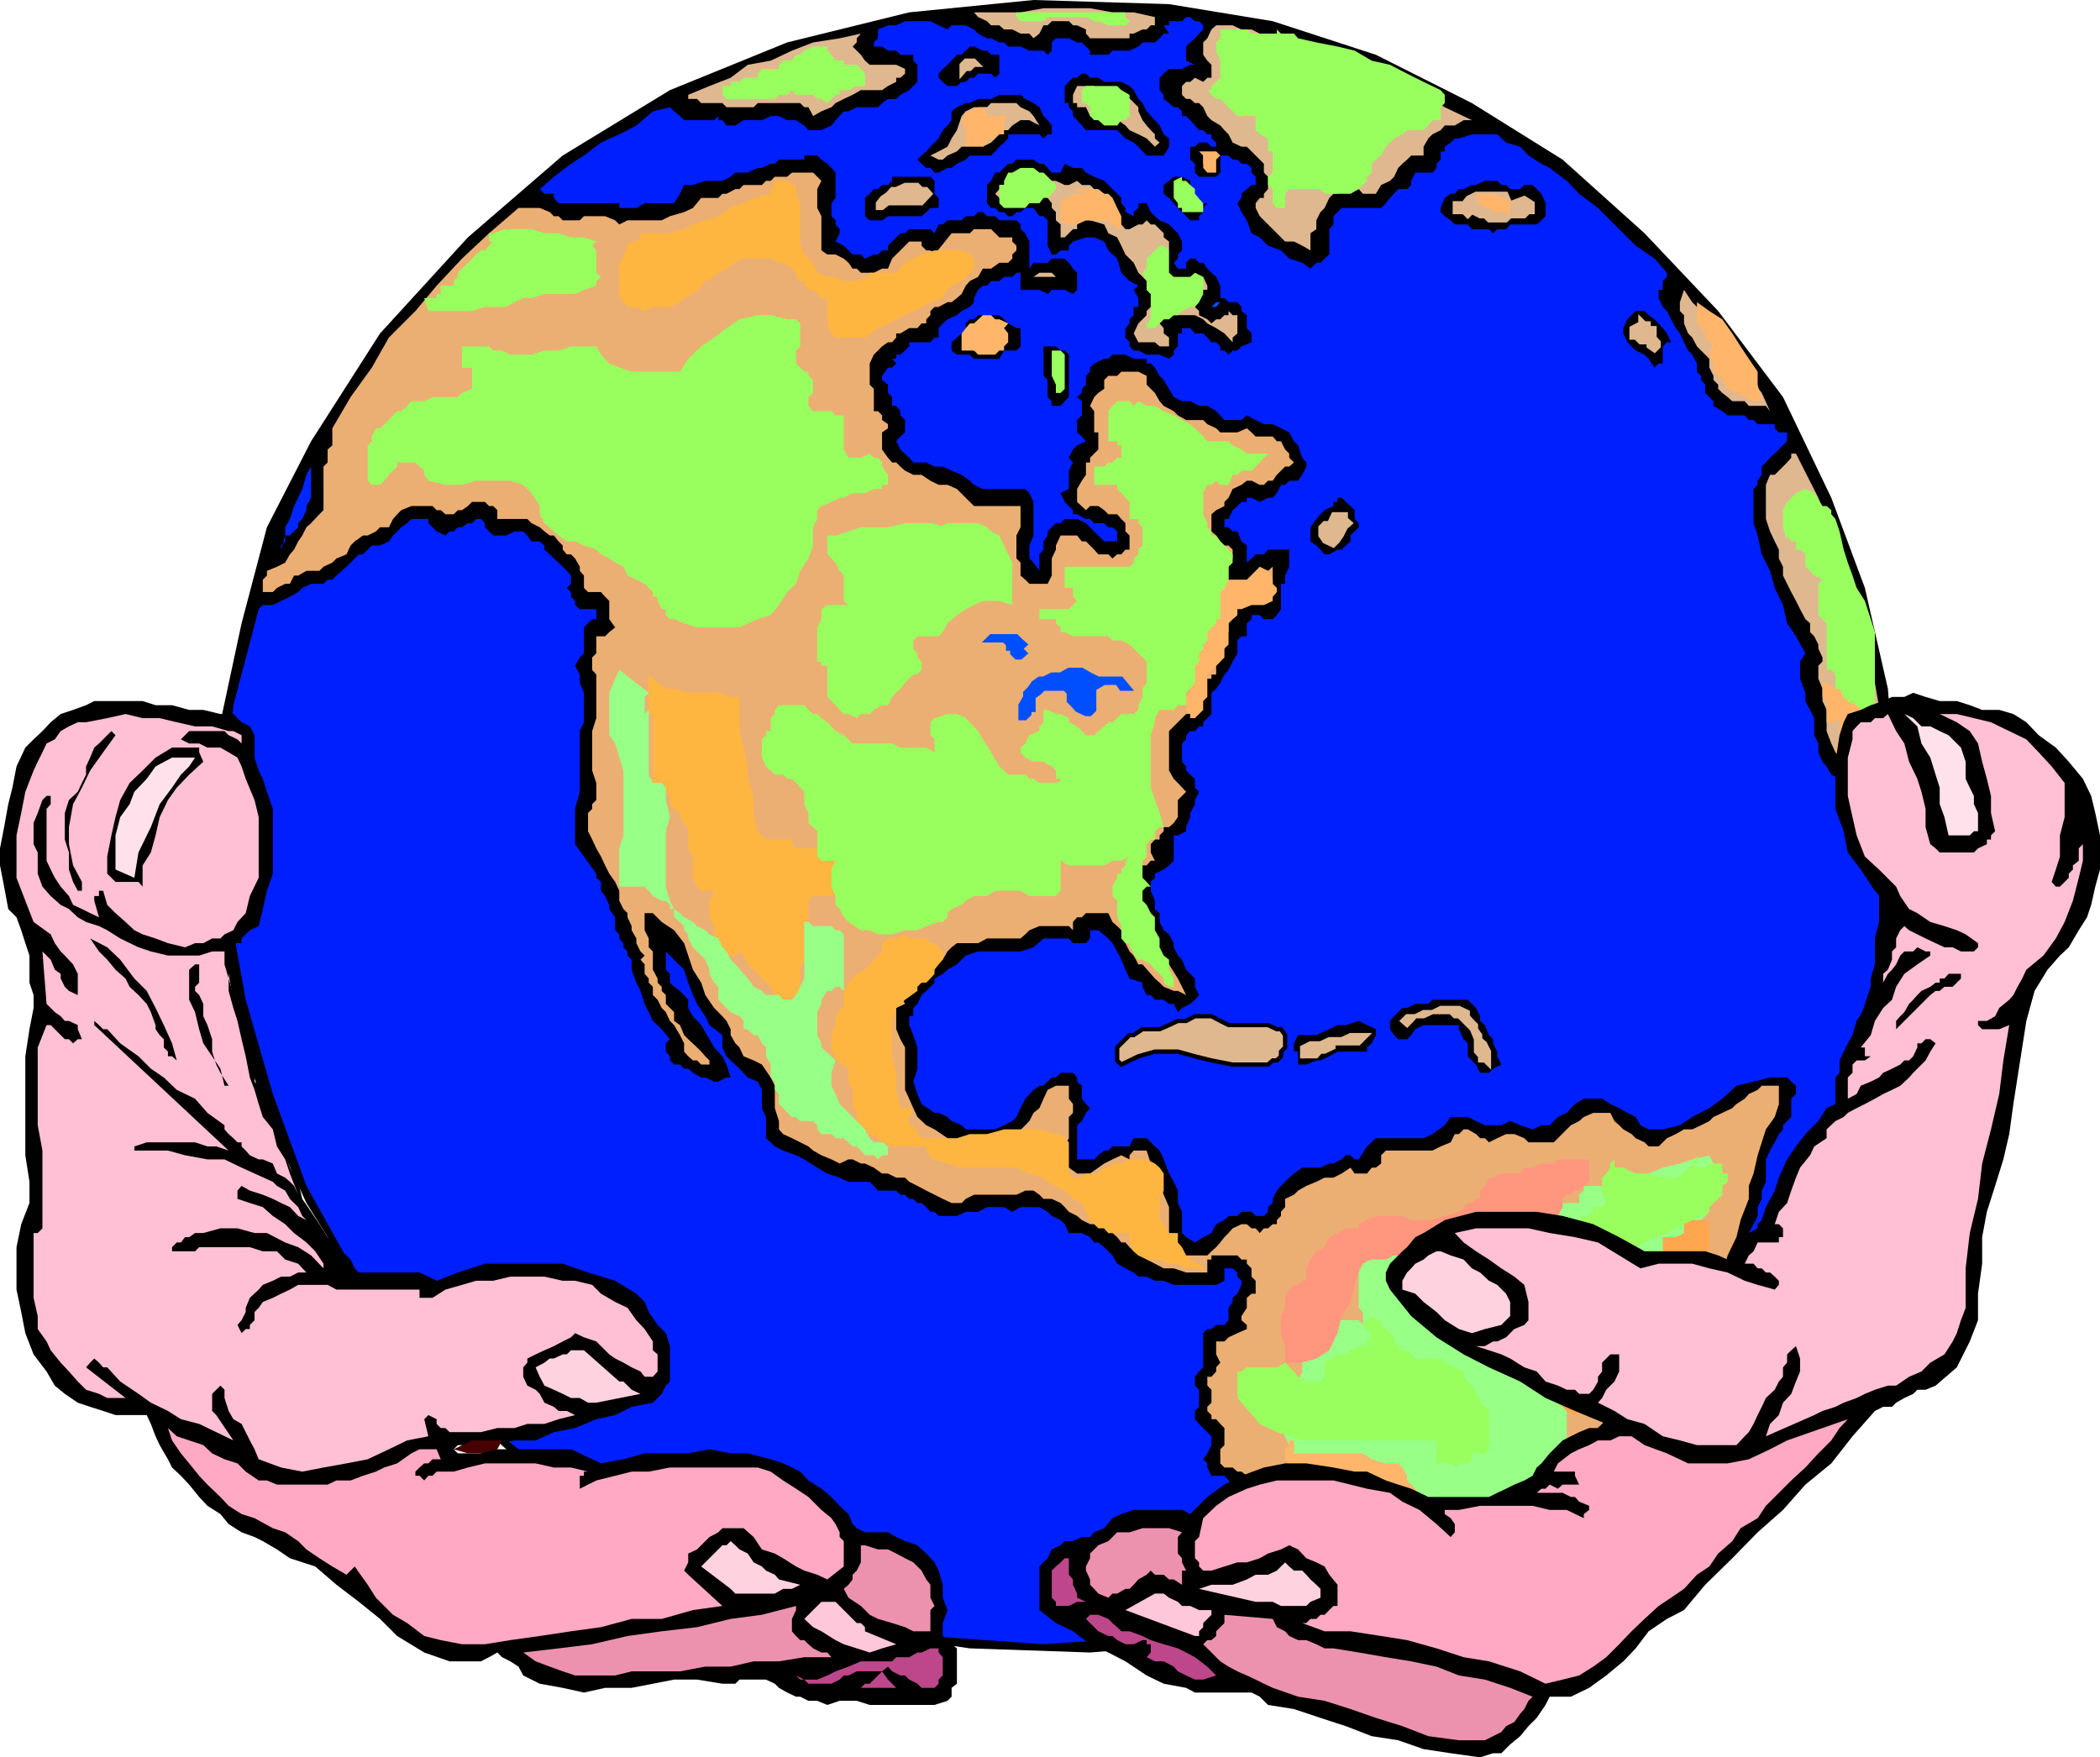
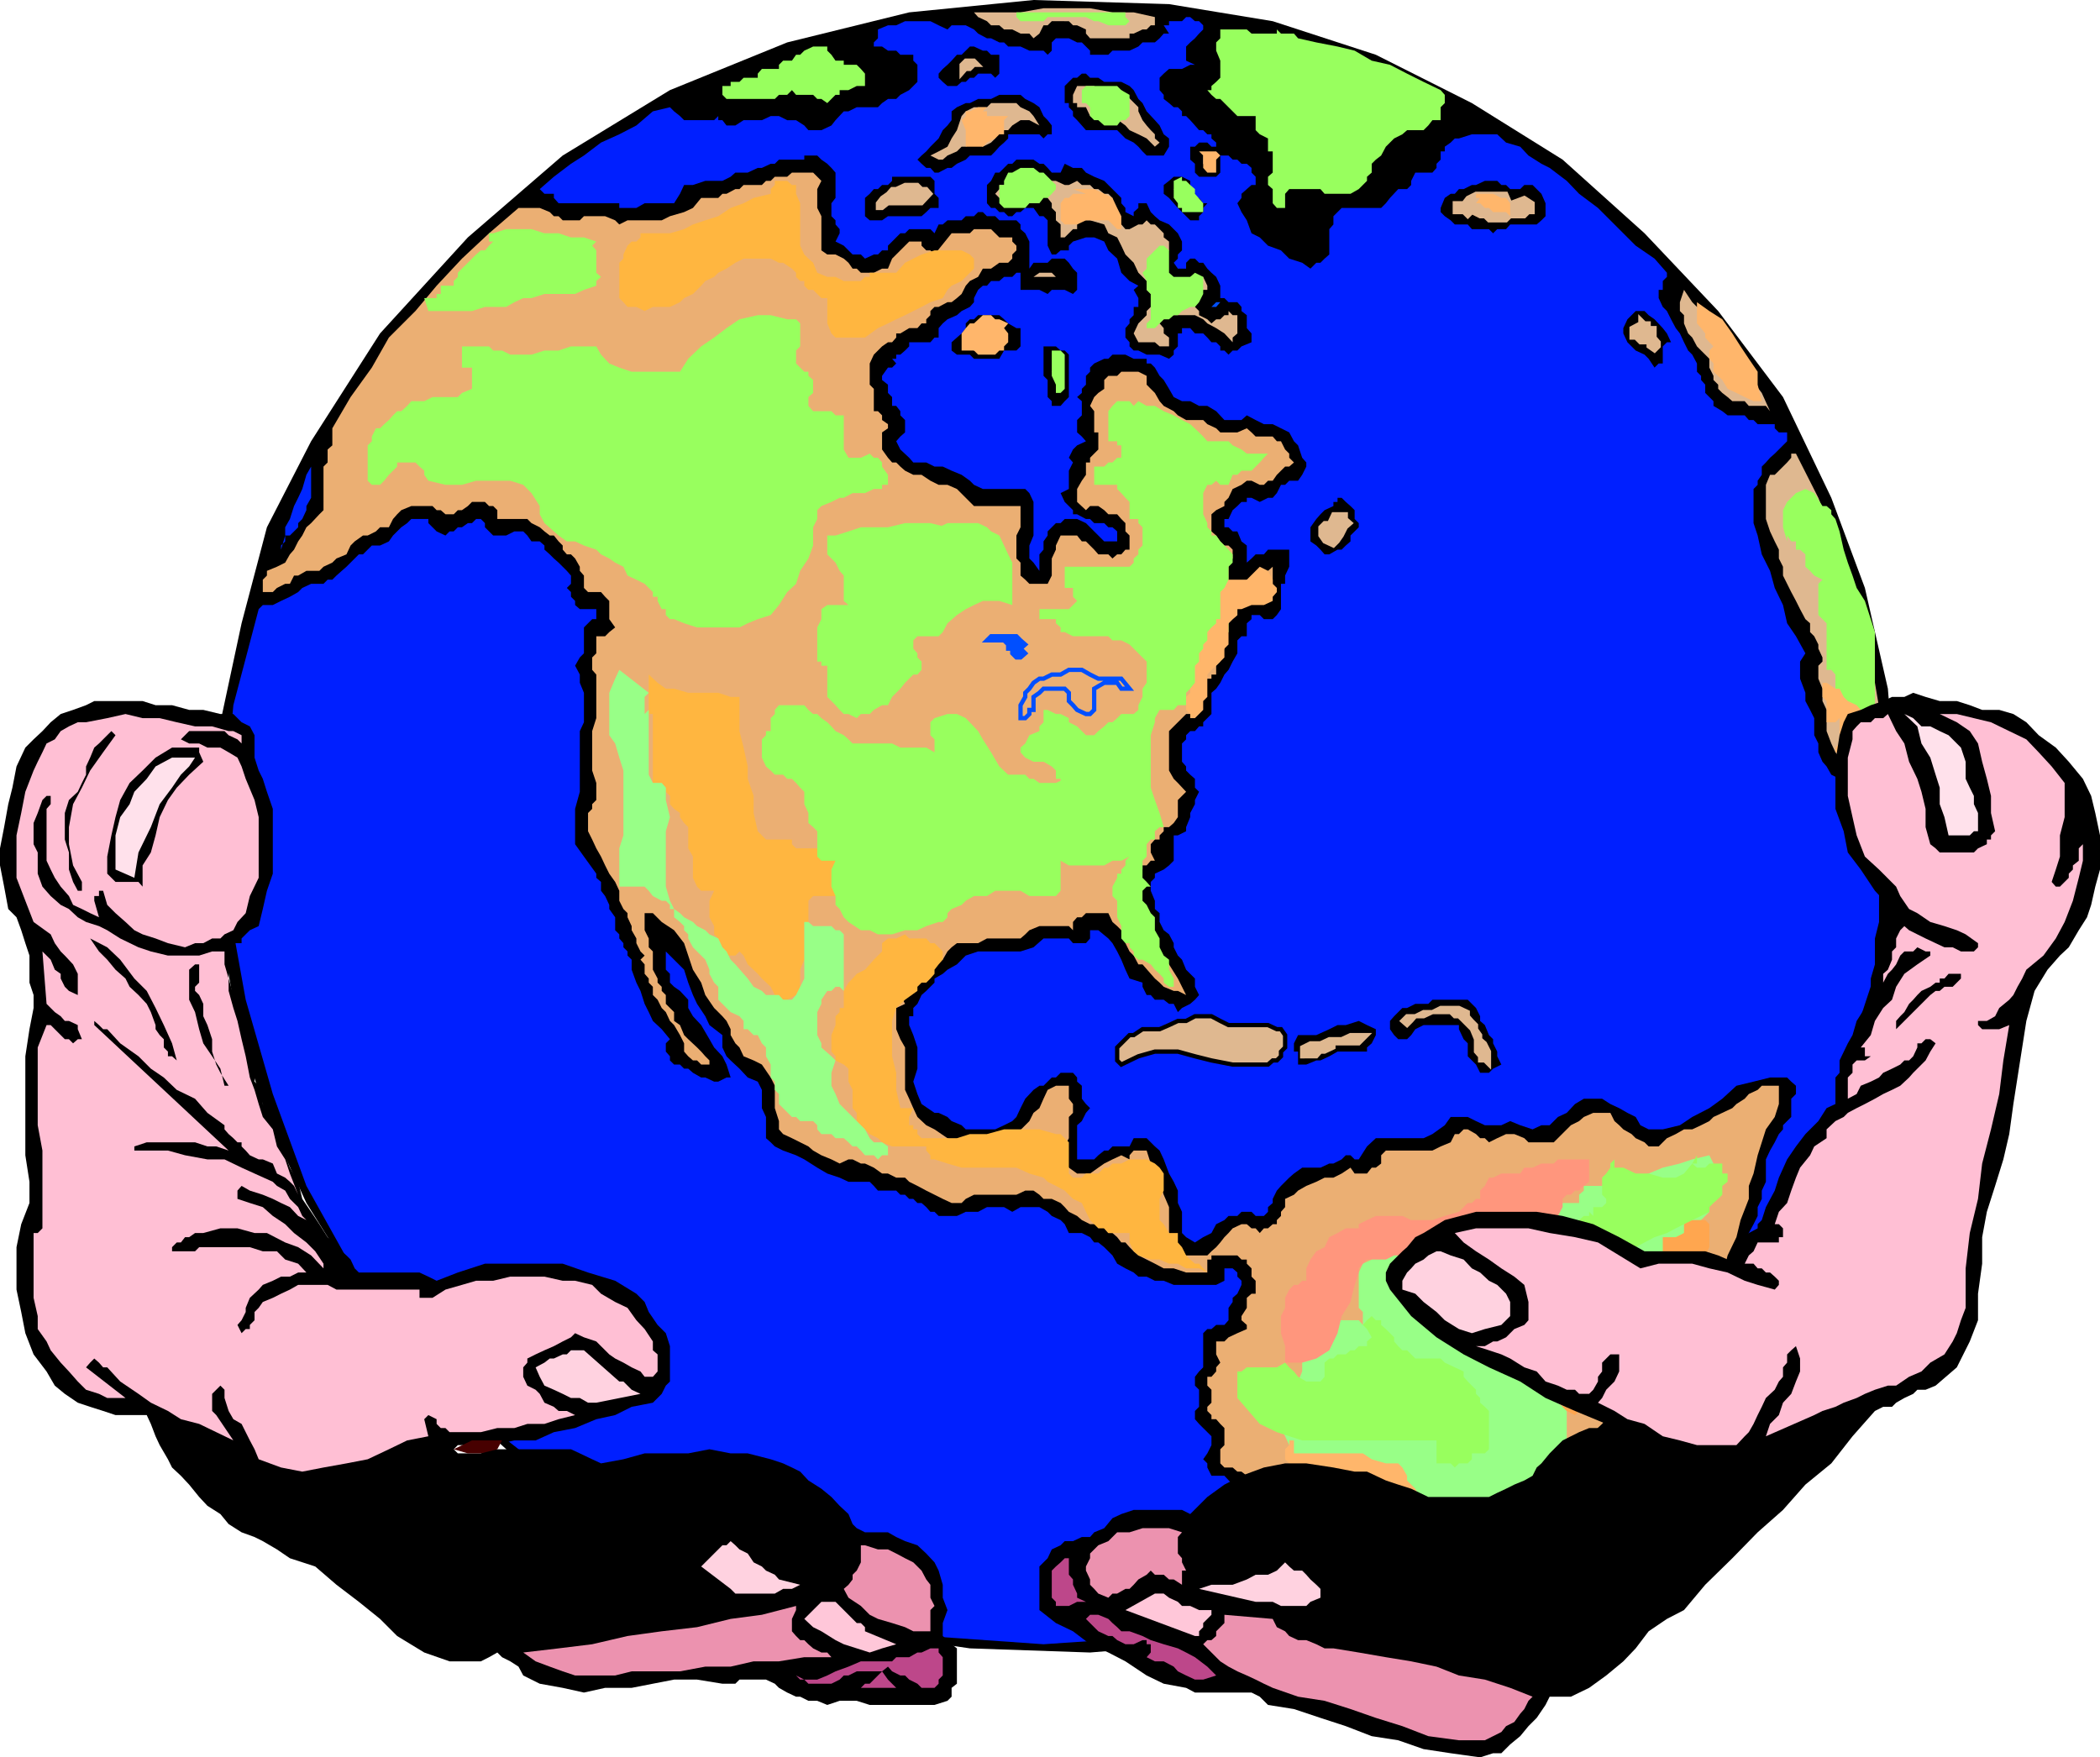
<svg xmlns="http://www.w3.org/2000/svg" width="356.402" height="298.297">
  <path d="m310.8 84.5 5.7 15.297 3.902 17.101 1.399 17.5v17.7l-2.899 16.8-4.5 17.602-6.5 15.598L299 216.699l-10.3 13.899-12.5 12.5-12.5 10.3-14.598 8.899-14.7 7.402-16.3 5.801L202 279.098l-17 1.402-20.398-.703-19.903-2.899L125.5 270.5l-17.5-8.203L90.902 250.5l-14.601-13.203L63.1 222 52 204.2l-6.7-14.602-5-15.598-2.898-16.8-.703-17.5.703-17.102L41 105.797 45.3 89.5l7.5-14.602 11.7-18.3 14.902-16.301L95.5 26.398l18.2-11.101 19.902-8.098L154.3 2.098 175.402 0l23 .7L216 3.597l17.5 5.699 16.3 8.203 15.4 9.598 13.902 12.5 12.5 13.199 11 14.601L310.8 84.5" />
  <path fill="#dfb890" d="M196 2.898v1.399h-.7l-.698.703h-.7l-1.5.7h-.703v.8H185l-.7-.8V5l-1.5-.703h-.698l-.7-.7H178.5l-.7.7h-.698l-.7 1.402-1 .801-.703-.8h-1.5l-1.398-.7h-1.399l-.8-.703h-1.403l-.699-.7-1.5-.699-.7-.8h7.9l3.902-.7H185l3.8.7h3.602l3.598.8" />
  <path fill="#001fff" d="M204.2 4.297V5l-.7.7-.7.8-.8.7-.7.698v2.399l1.5.703h-.8l-1.398.7h-2.2l-.902.8-.7.7v2.097l.7.8v.7l.902.703.797.7h.703l.7.698v.801h.699l.699.7.8.898.7.8h.7l.702.7h.7v.703l.8.7v.698h-.8l-.7-.699H203.5l-.7.7h-.8v2.199l.8.699v1.5l.7.703h2.902l.7-.703v-2.899h1.398l.7.7h.8l.7.699h.902l.8.703v.797l.7.703v1.398h-.7l-.8.7-.903.8v.7L210 34.5l.7 1.5.902 1.398.8 2.2 1.399.699 1.398 1.402 2.203.801 1.399 1.398 2.199.7 1.402 1 1-1h.7l.699-.7.8-.699v-4.3l.7-.801v-1.399L227 36l.7-.703h6.702l.797-.797.703-.902 1.399-1.5h1.5l.699-.7V30.7l.7-1.402h2.902l.699-.797v-.703l.699-.7V25.7h.7v-.8l1-.7.702-.699h.7l2.199-.703h4.3l1.5 1.402 2.399.7 1.402 1.5 2.2 1.398L263 28.5l2.902 2.2L268 32.897l3.2 2.399 6.402 6.402 3.199 2.2 2.101 2.398V47l-.703.7v1.5h-.699v1.398l.7 1.5.702.699.7 1.402.8 1.5.7.899.699 1.5.699 1.402.7.7.8 1.5v1.398l.7.699v.703l.702.797v1.402l1.399 1.399v.8l1.5.899.898.703h2.903l.699.797h.8l.7.703h2.898v.7l.703.698h1.399v1.5L301.199 77l-.797.7-.703.8-.699.7v1.398l-.7 1v.699l-.698.703v5.797l.699 2.101.699 3.2 1.402 2.8.797 2.899 1.403 2.902.699 3.098 1.5 2.203 1.601 2.898-.902 1.399v2.902l.902 2.399V119l.797 1.5.703 1.398v2.899l.7 1.402v1.5l.699 1.598.699.8.8 1.403 1.4.7 1.402.698.8.801v1.399l.7.699v2.902l.699 1v1.399l.699 1.402 1 2.2.7 2.898.702 2.902v6l-.703 2.797v6l-3.097 9.402-2.2 9.598-3.601 8.902-3.801 8.899-5.098 8.8-5 8L288.7 227l-6.5 8.2h-.699l1.402-3.102 1.5-2.2 2.098-2.199 1.5-1.402 2.102-2.2 1.5-2.097 1.597-2.402.801-2.899.7-1.402.702-1.5.7-1.399v-1.5l.699-1.601.8-1.5.7-1.399v-1.5L299 203.5v-1.402l.7-1.5v-3.801l.702-1.5.797-1.399.703-1.398.7-.8v-.7l.699-.703.699-.7V186.5l.8-.8v-1.403l-.8-.7-.7-.699h-2.898l-2.8.7-2.903.699-2.398 2.203-2.2 1.598-2.902 1.5-2.097 1.402-2.903.7h-2.398l-1.399-.7-.8-1.402-1.403-.7-1.398-.8-1.5-.7-1.399-.898h-3.101l-1.5.898-1.399 1.5-1.5.7L263 191h-1.398l-1.5.7L258 191l-1.7-.703-1.5.703H252l-1.5-.703-1.398-.7h-2.903l-1 1.403-2.097 1.5-1.5.7H233.5l-1.5 1.398-1.398 2.199h-.7l-.703-.7h-.797l-.703.7-1.398.703h-.7l-1.5.7H221l-1.398 1-.801.698-1.399 1.399-.703.8L216 203.5v.7l-.8.698v.801l-.7.7h-1.398l-.7-.7H210.7l-.699.7h-1.5l-.7.699-1.398.699-.8 1.5-1.403.703-1.398.898-1.5-.898-.7-.703v-3.598l-.699-1.5v-2.101l-.703-1.5-.797-1.399-.902-2.402-.7-1.5-.8-.7-1.398-1.398h-2.2l-.703 1.399h-2.898l-.7.699h-.699l-1 .8-.703.7h-2.898V191l.8-.703.7-1.399.699-.8-.7-.7-.698-.898v-2.203l-.801-.7v-.699l-.7-.8H180l-.8.8h-.7l-1.398 1.399h-.7l-1 .703-1.402 1.5-.8 1.598-.7 1.5-.7.699-1.398.703-1.5.7h-5l-.703-.7-1.699-.703-.7-.7-1.5-.699h-.698l-2.2-1.5-.703-1.699-.699-2.101.7-2.2v-3.601l-.7-2.098-.7-1.699v-1.5h.7v-1.402l.7-.7.702-1.5.797-.699 1.403-1.402v-.7l1.398-.8.8-.7 1.602-.898 1.5-1.5L166 161.5h7.2l2.202-.703 1.7-1.5h4.3l.7.8h2.199l.699-.8v-1.399h1.402l1.7 1.399.699.8.8 1.403.7 1.398.699 1.7.7 1.5 2.202.699v.703l.7 1.398h.699l.699.801h1.5l.902.7h.797l.703 1.398.7-.7 1.398-.699.8-.699.7-.8-.7-1.399v-1.402l-1.5-1.5-.698-1.7-.7-.699-.703-1.402v-.7l-.797-1.5-.902-.699-.7-1.398V155l-.8-.703v-1.399l-.7-1.699v-1.5l.7-.699v-.703l1.5-.7.902-.699.797-.8v-4.301h.703l1.399-.7v-.699L202 138.7v-.7l.8-1.5v-.703l.7-1.399-.7-.699v-1.5l-.8-.699-.7-.703v-.7l-.698-.8v-3.098l.699-.699v-.703l.699-.7h.8l.7-.8h.7v-.7l.702-.699.7-.699v-3.601l.8-.7.7-1 .699-1.398.699-.8.7-1.403.8-1.399V108.7l.7-.699h.902v-2.203l.8-.7v-.699h1.399l.699.7h1.5l.7-.7.702-1v-4.3h.7V97.7l.699-1.5v-2.902h-3.602l-.699.8h-1.398l-.7.7-.8.703v-2.902l-.903-.7L210 90.2h-.8l-.7-.699h-.7v-1.402h.7l.7-1.5.8-.7.7-.699h.902v-.7h.8l1.399.7 1.398-.7H216l.7-.8.702-1.403h.7l.699-.7h1.5l.699-1 .7-1.398V78.5l-.7-.8-.7-2.102-.698-.7-.801-1.5-1.399-.699L216 72h-1.5l-1.398-.703-1.5-.797-.903.797h-2.898l-1.399-1.5-1.5-.899H203.5l-1.5-.8h-1.398l-1.403-.7-.797-1.398-.902-1.5-.7-.703-.8-1.399-.7-.699h-.698v-.8h-2.2l-1.402-.7h-2.2l-.698.7h-.7l-1.703.8-.699.7v.699l-.7.699v1.5l-.698.703v.7l-.801.698.8.7V70.5l-.8.797v2.101l.8.7.7.8-1.5.7-.7.699-.699 1.402.7.801-.7 1.398V83l-1.402.7.7 1.5.702.698.7.7v.699h.699l1.5.8H185l.7.7h1.702l.7.703h.699l.8.7v1.698h-2.199l-1-1-.703-.699L185 89.5l-.7-.703-1.5-.7h-2.1l-.7.7h-.8l-.7.703-.7.7v.698l-.698 1v1.399l-.7.8v2.801l-1-1.398-.703-.703v-2.2l.703-1.699V85.2l-.703-1.5L174 83h-7.2l-1.5-.703-.698-.7-1.403-1-1.699-.699-1.5-.699h-1.398l-1.403-.699H155l-.7-.8-1.5-1.403-.698-1.399.699-.8.8-.7v-2.101l-.8-.797v-.703l-.7-.899h-.699v-1.5l-.703-.699v-1.402l-1-.797v-.703l1-1.399h.703l.7-.699-.7-.8h.7v-.7h.699l.8-.699.7-.703v-.7h3.601l.7-.8h.699v-1.598l.699-.8.8-.7 1.602-.699.797-.703 1.403-.7.699-.8v-.7L166 49.2l.8-.699h.7l.7-.8h1.402l.8-.7h1.399l.699-.703h.7V49.2h3.202l1.399.7.699-.7h2.2l1.402.7.699-.7v-2.902l-.7-.7-.699-1-.703-.699H178.5l-.7.7h-2.398l-.703 1V41L174 39.598l-.8-.7v-.8l-.7-.7h-2.898l-.7-.699H167.5l-.7-.699h-.8l-.7.7h-1.398l-.703.698h-2.398l-.801.7h-.7l-.698 1.5-.7-.7h-3.601l-.7.7h-.8l-.7.699-.699.703-.703.7v.8h-1l-.699.7h-.7l-1.5.698-.698-.699h-1.403l-1.5-1.5-1.398-.699.699-1.402v-.7l-.7-.8v-.7l-.698-.699V34.5l.699-.902v-4.301l-.7-.797-.699-.703-1-.7-.703-.699H136.5v.7h-4.3l-.7.699h-.7l-1.5.703h-.698l-1.7.797h-2.101L124 30l-1.398.7h-2.903l-2.097.698h-1.5l-.7 1.5-1 1.602h-5l-1.402.797h-2.898V34.5H94.8l-.8-.902v-.7h-1.598l-.8-.8L94 30l2.902-2.203 2.2-1.399L102 24.2l3.102-1.402 2.898-1.5 2.8-2.399 2.9-.699.702.7 1 .8.7.7h5.097l.703-.7v.7h.7l.699.898h1.5l1.398-.899h3.102l1.5-.699h1.398l1.403.7h1.5l1.398.898.7.8h2.202l1.7-.8.699-.899 1.398-1.5H144l1.402-.699H149l.7-.699 1-.703h1.402l.699-.7 1.5-.8 1.398-1.399V11l-.699-.703v-1h-2.2l-.698-.7h-1.403l-1-.699h-1.398V7.2l.699-.7V5l1.7-.703h1.402l1.5-.7h4.3l1.399.7 1.5.703.699-.703h2.402l1.399.703.699.7 1.5.8h.7l1.402.7h.8l.7.698h2.097l1.5.7h2.403l.699.699.699-.7V7.2l.7-.699h2.202l1.399.7h.8L185 8.597v.699h3.102l.699-.7h2.898l1.5-.699.703-.699H196l.8-.699.7-.8h.902l-.902-1.403h.902v-.7h2.2l.699-.699H202l.8.7h.7l.7.699" />
-   <path fill="#dfb890" d="M249.8 20.398h-1.398l-1.5.899H245.2l-.699.8-1.398.7-.7.703-.8 1.398v1.5H239.5l-.7.7-.8.699-.7.703-.698 1.5-.7.7-1.5.698-.902 1.5h-2.2l-.698-.8h-2.903l-.699.8h-.7l-.698.7-.801 1.699-.7.703-.699 1.398v1.5l-1 .7V42.5L221 41.7l-1.398-.7h-1.5l-.7-.703L216 38.898l-2.2-2.199-.698-1.402V34.5l.699-.902h.699v-.7l.7-.8V30l-.7-.703v-1.5l-2.898-2.899h-.903l-1.5-.699-.699-1.402-.7-.7-.698-.8-1.5-.899-.7-.699-.703-1.5-.699-.699h-.7l-.8-.703h-.7l-.698-.7v-1.5l.699-.699H202l.8-.699 1.4.7.702-.7h.7V11l-.7-.703-.703-1V7.199l.703-.699.7-1.5.8-.703h2.797l1.5.703h1.703l1.399.7h1.398l4.403 1.5 4.5 1.398 4.3 1.699 4.399 1.402 4.5 2.2 4.3 2.199 3.598 2.101 4.602 2.2M146.102 5.7l-.7.8v.7l-.703.698.703.7.7.699.699 1 .8.703h4.5l1.5.7v.8l-.8.7h-.7v.698l-1.402.7-1 .699h-3.597l-1.403.8-1.5.7-1.398.703-.7.7-1.699.698L138 19.7l-.8-1.5h-.7l-.7-.699h-7.198l-.7.7h-4.601l-.7-.7H119l-.7-.703h-1.5v-.7l3.602-1.5L124 13.2l2.902-2.2 3.899-.703 3.601-1.7L138 7.2l4.5-.699 3.602-.8" />
  <path d="M169.602 10.297V12.5l-.7.7-.703-.7H166l-.7.7h-.698l-.7.698h-.703l-.797.7h-1.601l-.801-.7-.7-.699V12.5l.7-.8.8-.7.7-.703.902-1h.797l.703-.7.7-.699h.699l1.5.7h.699l.7.699h1.402v1" />
  <path fill="#dfb890" d="M166 11h-.7l-.698.7h-.7l-.703.8V11l.703-.703h1.399L166 11" />
  <path fill="none" stroke="#dfb890" stroke-miterlimit="10" stroke-width=".726" d="M166 11h-.7l-.698.7h-.7l-.703.8V11l.703-.703h1.399zm0 0" />
  <path d="m193.2 16.797.702.703.7 1.398 1.398 1.5.8.899.7 1.5.902.703v1.398l-.902 1.5h-2.898l-.7-.699-.703-.8-.797-.7L191 23.5l-.7-.703-.698-.7H184.3l-.7-.8-.8-.899-.7-.699v-.8l-.699-.7V17.5h-.703v-2.902l.703-.7.7-.699h.699l.8-.699h.7l.699.7h1.402l1 .698h2.899l1.398.7.703.699.797 1.5" />
  <path fill="#dfb890" d="M193.2 18.2v.698l.702 1.5.7.899.699.8.699.7v.703l.8.7-.8.698-1.398-1.398-1.403-.703-1.5-.7-.699-.8-2.2-1.598H185l-.7-1.5h-1.5V17.5h-.698v-1.402l.699-1.5h2.898l.703.699h3.899l2.898 2.902" />
  <path d="M178.5 21.297v1.5h-.7l-.698.703-.7-.703h-5.3v.703l-.7.7-.8.698-.7.801-.703.7h-3.597l-.7.699-1.5.699-.902.703h-.7l-1.5.797h-.698l-.7-.797h-.703l-.797-.703-.703-.7.703-.699.797-.699.703-.8 1.399-1.399.699-1.402.8-.801.7-.899v-1.5l.902-.699 1.5-.699h.7l1.398-.703h2.2l1.402-.7h3.597l.801.7 1.402.703 1 .7.7 1.5.699.698.699.899" />
  <path fill="#dfb890" d="m176.402 21.297-1.703-.899h-1.5l-1.398.899-.7.8h-1.5l-.699 1.403-.703.7-1.398.698-1.5-.699-1.399.7h-.703l-.797.8-1.601.7-.801.699h-.7l-1.398-.7 1.399-.699 1.5-.8.699-1.399.902-1.402.797-2.399.703-.8 1.399-.7h2.199l.7-.699h4.3l.7.7 1.5.698.702.801 1 1.598m29.2 7.203h-.7l-.703-.703v-1.399h.703v.7l.7.699v.703" />
  <path d="m180.7 27.797 1.402.703h1.5l.699.797 1.398.703 1.703.7 2.899 2.898v.902l.699.797V36l1.402.7V36l.797-.703V34.5h1.403l.699 1.5.699.7.8.698 1.602.7.797.8.703.7.7 1.402v1.5l-.7.7v.698l-.703.7.703 1h1.399v-1l.699-.7h.8l.7.7h.7l.702 1 .7.699.8.703.7 1.5v2.098h.699l.699.699h1.5l.7.8v.7l.902.703v2.2l.8.898v1.5l-1.703.699-.699.703h-.8l-.7.7-.7-.7h-.698v-.703l-.7-.7h-.8l-.7-.8-.703-.7h-1.398L202 55.7h-1.398v.899h-.7v2.199l-.703.703v.7l-.797.698-1.601-.699h-2.2l-1.401-.7h-.797l-.703-.703v-.7l-.699-.8v-1.598l.7-.8v-.7l.702-.699v-1.402h.797v-1.5l-.797-1.399.797-.699-1.5-.8-1.398-1.403-.7-2.399-1.5-1.398-.699-1.5-1.703-.703h-1.398l-2.2.703-.699.7v.8H180l-.8.7h-.7l-.7-1.5v-4.302l-.698-.699h-.7l-1-1.402H174l-.8.703h-.7l-.7.7h-.698l-.7-.7h-.8l-.7-.703h-.703l-.699-.797v-3.102l.7-.699.702-1.402h.7l.8-.797.7-.703h.699l.699-.7h2.902l1 .7h.7l.699.703.699.797h1.5l.7-1.5" />
  <path fill="#ebaf73" d="m139.402 30.7-.703 1.398v3.199l.703 1.402V42.5l1 .7h1.399l1.398.698.801.7.7 1h.702l.7.699h2.199l1.398-.7h1l.703-1.699L154.301 41h2.101v.7l.797.8h.703l.7.7 2.898-3.602h3.102l.699-.7h2.898l.703.7.7.699h2.199V41l.699.7v.8l-.7.7v.698l-.698.7h-1.5l-1.403 1h-1.398L166 47l-1.398.7-.7.8-.703 1.398-.797.7-.902.699h-.7l-1.5.8h-.698l-.7.7v.703l-.703.7v.698h-.797l-.703.801h-1.398l-1.5.899h-.7v.699l-.699.8h-.703l-1 .7-.699.703-.7.7-.698 1.5v3.597l.699.703v3.797H149l.7.703v.797l1 .703v.7l-1 .698v2.899l1 1.402.702.801h.7l.699.7.8.698 1.399.7h1.402l1.5 1 1.399.699h1.5l1.601.703 2.899 2.898h7.898V89.5l-.699 1.398v3.899l.7.703v2.2l.8.698.7.7h3.1l.7-1.399v-2.902l.7-1.5v-.7l.8-1.699h2.8l.802 1h.699l1.398 1.399.703.8h1.7l.699.7.8-.7h.7l.699-.8h.7v-2.399l-.7-.699v-1.402l-.7-.7-.698-.8h-1.5l-.7-.7-1-.699H185l-.7.7-1.5-1.399V83l.802-1.402.699-1V78.5H185v-.8l1.402-1.403v-2.899h-.703v-3.601l-.699-.899.7-1.5.702-.699 1-.699v-1.5l.7-.703h1.5l.699-.7h2.898l1.403.7v1.5l.699.703.699.7.8 1.398.7.8 1.7.899.702.703 1.399.797h2.898l.703.703 1.5.7.7.698H210l1.602-.699.8.7.7.699H216l.7.8h.702l.7 1.399.699.703v.7l.8.8-.8.7h-.7l-.699.698-.703.7-.699 1h-.8l-.7.699h-.7l-1.398-.7h-.8l-.903.7-1.5.703-.699 1.5-.7.7v.698l-1.398.7-.8.699v2.902l.8.7.7 1 .699.699h.699l.7.699v1.5l-.7.703v3.598l.7.699h.8l.7-.7.902-.699h.8V97.7h.7l.699-.8h1.398l.801-.7v2.899l-.8.699v.703h-1.4l-.698.797h-.7l-.8.703-.903.7-.699.698v1l-.8.7-.7.699-.7 1.5v2.8l-.698 1.5v.7l-.7.703v1.5h-.8v.7h-.7l-.703.698-.699 1v3.602l-.7.7h-1.5l-1.398 1.398-.703.699-.797.8v6.7l.797 1.402.703.7 1.399 1.5-1.399 1.398v2.902l-.703 1-.797.7h-.902v.699l-.7.699v.703h-.8l-.7.797v1.402l.7 1.399h-.7l-.698.8h-.7v.7h-.703l-.797.699v3.8l1.5 2.903.7 2.2 1.398 2.097.8 2.203 1.602 2.2 1.5 2.398 1.399 2.8-1.399-.699h-.703l-1.699-.699-.7-.703-.8-.7-.7-.8-1.398-1.598h-.703l-.797-1.5-.703-.699-.699-1.402v-.801l-.7-1.399-.698-.699-.801-.699-.7-1.5h-3.8l-.7.7h-.8l-.7.8v1.398l-.699-.699h-5l-1.703.7-.699.699-.8.699h-5.7l-1.5.8h-3.598l-.902.7-.7.703-.8 1.398h-1.398l-.7.801h-.703v1.598h-.797l-.703.8-.699.7-.7.703h-.698v.7l-.801.698.8 1.5-1.5.7v3.601l.7 1.7.8 1.398V185l.7 1.5.699 1.598.7 1.5 1.5 1.402 1.402.7 2.199 1.5 1.601.698h7.2l.8-.699h.7l.699-.699h.699l1.5-1.5.7-.703.702-1.399 1-.8.7-1.598.699-1.5 1.398-.703h2.203v2.203l.7.898v1.5l-.7.7v3.601l-.703 1.399v2.199l.703 1.402 1.399 1H185l1.402-1 1-.699 1.399-.703 1.5-.7 1.398.7v-.7l.703-.8h2.2l.699 2.203.699 1.7.8 1.398.7 2.199.902 2.101v6l.797.801h.703v.7l1.399.699h3.601l.7-.7.8-.699.7-.8.699-.899.699-.703.7-.797 1.5-.703h.902l.8.703h.7l.699.797.699-.797h.7l.8-.703h.7v-.7l.702-.699v-.699l.7-.8V203.5l1.5-.703.699-.7 1.398-.8 1.703-.7 1.399-.699h1.5l1.398-.699 1.5-1 .703 1H232l.8-1h.7l.902-.699v-1.402l.797-.801h7.903l1.398-.7 1.7-.699.702-1.398h.7l.8-.8h.7l1.398.8.7.7h.8l.7.698 1.402-.699 1.5-.699H257l1.7.7.702.698h4.297l.703-.699 2.2-2.199 1.398-.703.8-.7 1.602-.699h2.899l.699 1.399.8.703.7.7 1.402.8.7.7 1.5.698.699.7h1.699l.7-.7.702-.699 1.5-.699 1.399-.8h1.398l1.5-.7 1.403-.703.699-.7 1.5-.699 1.699-.8.7-.7 1.402-.898.699-.8 1.5-.7.699-.703h2.902v3.101l-.703 2.2-1.5 2.101-1.398 4.399-.7 3.101-.8 2.098v2.203l-1.399 3.598L294.7 210l-1.5 3.098-.898 3.601-2.2 2.899-1.402 3.101-2.199 2.2-2.898 2.101-1.403 1.5-1.398 2.797-1 2.402-1.399.801-.8 1.398-1.403 1.399-1.398.8L274 239.5l-1.398 1.398-.7.801-1.5 1.399-.703 1.402-.898.797-.801 1.402-.7 1.7L263 252l-5 3.598-5.3 3.101-4.298 2.899-6 2.101-4.402 2.899-6 1.5-5 2.402V269l.7-1.703.702-1.399.797-2.199v-2.8l-.797-1.5-1.402-.7h-2.2l-1.398-1-1-.699-.703-.703H221l-1.398-.7-.801.7-1.399-1.399-.703-.8-.699-.7-.8-.699h-.7l-1.398-.699h-.7l-.8-.703v-.797l-.903-.703H210l-.8-.7h-1.4l-.698-.699V246l.699-.703v-2.899l-.7-.699-.699-.8h-.8v-.7l-.7-.699v-.703l.7-.7v-2.199l-.7-.699v-1.5h.7l.8-.902v-.7l.7-.8-.7-1.399V227.7h1.399l.699-.699 1.5-.703 1.602-.7v-.699l-.903-.8v-.7l.903-1.398v-1.703l.8-.7h.7v-2.199l-.7-.699v-1.402l-.8-.797v-.703h-.903l-.699-.7h-4.398v.7h-.7V216h-3.601l-2.102-.703H197.5l-1.5-.797-1.398-.703-1.403-.7-.797-.699-.703-.699-.699-.8h-.7l-.698-.899-.801-.703h-.7l-.699-.797-1-.703H185l-1.398-.7-.801-.699-1.399-.699-.703-.8-.699-.7-1.5-.699h-1.398l-.7-.703-1-.7H174l-1.5.7h-7.2l-1.398.703-.703.7H161.5l-1.5-.7-1.398-.703-1.403-.7-1.5-.8-1.398-.7-.7-.699h-1.5l-1.402-.699h-1l-1.398-1-1.5-.699h-.7l-1.402-.703H144l-1.5.703-1.398-.703-1.7-.7-1.402-.8-.8-.7-2.798-1.398-1.5-.699-.703-.8v-1.403l-.699-2.2v-3.8l-.7-1.399-1.5-2.199-1.398-.699-1.703-.703-.699-1.5-.7-.7-.8-1.398v-1l-.7-1.402-.698-.797-.7-.703-.703-.7-1.5-2.199-.699-2.101-1.398-2.2-.801-2.398-.7-2.101-1.699-2.2-2.101-1.398-1.5-1.5h-1.399v2.898l.7 1.399v1.5l.699.703v3.098l.8 1.5v.699l.7.703v.7l.699.698v1.5l.7.7.702.699v1.5l1 .703.7 1.7.699.698 1.5 1.399.699.703.7.797.702.703v.7l.797.698-.797-.699H119l-.7-.699h-.698l-.801-.703-.7-.797v-1.402l-.699-1.399-1-1.699-.703-.703-.699-1.5-.7-.7-.698-1.398-.801-.8V167.5l-.7-.703v-.7l-.699-.8v-1.598l-.703-.8.703-.7-.703-.699-.699-1.402v-.801l-.8-1.399v-.699l-.7-1.5V155l-.7-.703-.698-1.399V151.2l-.7-1.5-1-1.402-.703-1.399-.699-1.5-.8-1.398-.7-1.5-.7-1.402V138l.7-.703v-.797l.7-.703v-2.899l-.7-2.101v-6.7l.7-2.199V114.5l-.7-.8v-2.102l.7-.7V108h1.5l.702-.703 1-.797-1-1.402V102l-.703-.703-.699-.797h-2.2l-.698-.703v-2.098l-.7-.8v-.7l-.8-1.402-.7-.7H96.2l-.699-.8v-.7l-.7-.699-.8-1h-.7l-.898-.699-.8-.699-1.403-.703-.699-.7h-5.098v-1.5l-.703-.699H83l-.7-.699h-2.198l-.7.7-1 .699H77.7l-.699.699h-1.398l-.801-.7h-.7l-.699-.699h-3.601l-1.7.7-.699.699-.703.8L66 89.5h-1.5l-.7.7-1.398.698h-.8l-1.403 1-.699.7-.7 1.5-1.698.699-.7.703-1.5.7-.703.698H52l-1.398.801h-.7l-.703 1.399h-.797L47 99.797l-.7.703h-1.698v-2.102l.699-.699v-.8l1.699-.7 1.402-.699.797-1.402.703-.801.7-1.399.699-1L52 89.5l.8-.703 1.4-1.5.702-.7V79.2l.7-.699v-2.203l.8-.7V72.7l3.098-5.3 3.602-5L66 57.296l4.5-4.5 3.602-4.297 4.3-4.602 4.598-4.3 5-4.301h3.602L93.3 36l.699.7h.8l.7.698h2.902l.7-.699h3.597l1.703.7.7.699 1.398-.7h5.8l1.4-.699 2.402-.699 1.5-.703 1.398-1.7h2.902l.7-.699h.699l1.5-.8h.699l.7-.7h3.1l.7-.699h.8l.7-.699h2.102l.8-.703H138l1.402 1.402" />
  <path fill="#dfb890" d="m182.8 30.7.802.698H185l.7.7h.702l1 .8h.7l.699.7v3.8l.8.7h.7l.699.8h.7l1.5-.8h.702l.7-.7.699.7H196l1.5 1.5v.699l.902.703v1.5l-.902.7v3.097l.902.703.797.7H202V47h2.2l.702 1.5v.7h-.703l-.699.698v.7l-.7 1.5.7.699v.703l1.402.7.7.698.8-.699h.7l.699-.699h.699v-.703l.7.703h.8v3.098l-.8.699v.8l-1.4-1.5-1.398-.898-1.5-.8-.703-.7-1.398-.699h-4.399l-.902.7-.7.698.7.801v.899l.902.699v1.5h-1.601l-.801-.7h-2.8l-.798-1.5.797-1.699.703-.699.7-.699v-.703l.699-.7v-2.199l-.7-.699v-1.5l-1.402-1.402-.797-1.7L191 43.2l-.7-1.5-.698-1.402-1.5-.7-.7-1.5-2.402-.699h-1.398l-.801.7v.8h-.7l-.699.7-.703.699H180v-2.2l-.8-.699V36l-.7-.703V34.5l-.7-.902-.698-.7H174l-.8.7h-3.598l-.7-.7.7-.8v-.7h.8L171.801 30l.699-.703h2.902l1.7.703.699.7h1.398l1.5.698h.703l1.399-.699" />
  <path d="m158.602 32.898.699.7v1.699h-1.399L157.2 36l-.797.7H150.7l-1 .698h-2.097l-.801-.699v-3.101l.8-.7.7-.8H149l.7-.7h1l.702-.699V30h6.5l.7.7v2.198m46.3 1.602-.703.797V36l-.699.7v.698H202L200.602 36l-.7-.703-.703-.797-.797-.902-.902-.7v-1.5l.902-.699.797-.699h1.403l1.398.7v.698l.8 1.5v.7h.7l.7.902h.702m53.798-3.102h1.402l1.5 1.5.699 1.602v2.2l-.7.698-.8.7h-4.5l-.7.8h-1.5l-.699.7-.703-.7h-2.898l-.7-.8h-2.199l-.703-.7-1-.699L244.5 36v-.703l.7-1.7 1-.699h.702l.7-.8h.8l1.399-.7h.699l1.5-.699h2.102l.699.7h.8l.7.699H258l.7-.7" />
  <path fill="#dfb890" d="m157.902 32.898-1.5 1.602H150.7l-1 .797h-.7V34.5l.7-.902 1-.7.702-.8h.7l1.5-.7h2.097l.703.7h.797l.703.8" />
  <path fill="none" stroke="#dfb890" stroke-miterlimit="10" stroke-width=".726" d="m157.902 32.898-1.5 1.602H150.7l-1 .797h-.7V34.5l.7-.902 1-.7.702-.8h.7l1.5-.7h2.097l.703.7h.797zm0 0" />
  <path fill="#dfb890" d="m202.8 35.297-1.5-.797-.698-.902-.7-.7-.703-.8h1.403l.699.8L202 34.5l.8.797m55.9-1.699 1.402.902V36h-.7l-.703.7h-2.398l-.7.698H252.7l-.7-.698h-.8l-1.4-.7-.698.7-.7-.7h-1.5v-1.5h1.5l.7-.902 1.398-.7h5.102l.699 1.602 2.398-.902" />
  <path fill="none" stroke="#dfb890" stroke-miterlimit="10" stroke-width=".726" d="m258.7 33.598 1.402.902V36h-.7l-.703.7h-2.398l-.7.698H252.7l-.7-.698h-.8l-1.4-.7-.698.7-.7-.7h-1.5v-1.5h1.5l.7-.902 1.398-.7h5.102l.699 1.602zm0 0" />
  <path fill="#dfb890" d="M179.2 47h-3.798l1-.703h2.098l.7.703m121.202 22.797-.703-.899h-2.898l-.7-.8H294l-.8-.7-.9-.699-.698-.699v-.703l-.801-.797v-.703l-.7-1.399v-1.5L288.7 59.5l-.699-.703-.8-1.5-.7-.7-.7-1.699V53.5l-.698-.703v-1.5l.699-2.098 1.398 2.098 2.203 2.203 2.2 3.098L294 58.797l1.402 2.902 1.399 2.098L299 66.699l1.402 3.098" />
  <path fill="#004fff" d="m207.102 51.297-.7.8h-.8l.8-.8h.7" />
  <path d="M283.602 58.098h-.7l-.703.699v2.902h-.699l-.7.7-1-1.5-.698-.7-1.5-.699-.7-.703-.703-.7-.699-1.5V55.7l.7-1.5.702-.699.7-.703h1.5l.699.703 1 .7 1.398 1.5.703.898.7 1.5M172.5 55.7h.7v3.097l-.7.703h-2.098l-.8 1.398H165.3l-.7-.699h-2.199l-.902-.699v-1.402l.902-.801.797-.7.703-.898v-.8l.7-.7h.699l.7-.699h3.602l.8.7.7.698 1.398.801" />
  <path fill="#dfb890" d="M281.5 58.098v.699l-.7.703-1-.703v-.7h-1.398l-.8-.8h-.7v-1.598l1.5-.8v-.7l.7.7h.699v.8h1v1.598l.699.8" />
  <path fill="none" stroke="#dfb890" stroke-miterlimit="10" stroke-width=".726" d="M281.5 58.098v.699l-.7.703-1-.703v-.7h-1.398l-.8-.8h-.7v-1.598l1.5-.8v-.7l.7.7h.699v.8h1v1.598zm0 0" />
  <path fill="#dfb890" d="m171.102 57.297-.7.8h-.8l-.7.7h-.703l-1.398.703h-1.5l-1.399-.703v-.7l.7-.8v-.7h.699L166 55.7h1.5l.7-.8.702.8.7.899h.8l.7.699" />
  <path d="M181.402 61.7v5.698l-.703.7-.699.8h-1.5v-.8l-.7-.7V64.5l-.698-.703v-5h2.097l.801.703h.7l.702.7v1.5" />
  <path fill="#dfb890" d="M180 63.797h-.8l-.7-.7.7-.699.8.7v.699m140.402 78-1.5-.7v-.699l-.703-1.699v-5l-.699-1.5-1-.699v-.703l-1.398-.7h-1.5l-.7-.8-.703-.7-.699-.898-.7-1.5-.8-2.101V120.5l-.7-1.5v-2.102l-.698-1.699V113l.699-.703v-.7l-.7-1.5v-.699l-.699-1.398-.703-.703v-1.5l-.797-.7-.902-1.699-.7-1.398-.8-1.5-.7-1.402-.698-1.399v-1.5l-.7-1.402v-1.5l-.703-1.399-.797-1.699-.703-2.101v-5.801l.703-1.7h.797l.703-.699 1.399-1.398.699-.8V77h.8l3.802 7.5 2.898 7.398 2.902 7.899L316.5 108l1.7 7.898 1.402 8.2v8.8l.8 8.899" />
  <path fill="#0026ff" d="M50.602 88.797v.703l-.7.7-.703.698h-.797v1l-.703.7v.699l.703-2.399V89.5l.797-1.402.703-2.2.7-1.398.699-1.5.699-2.402.8-1.399V84.5l-.8 1.398v.7l-.7 1.5-.698.699" />
  <path d="m230.602 89.5-.7.7-.703.698v1l-.797.7-.703.699H227l-1.398.8h-.801l-.7-.8-.699-.7-1-.699V89.5l1-1.402.7-.801.699-.7 1.5-.699V85.2H227v-.7h.7l.702.7.797.698.703.7v1.5l.7.699v.703" />
  <path fill="#dfb890" d="m229.2 88.797-.798.703-.703 1.398-.699 1-.7.7-1.5-.7-.698-1V89.5l.699-.703h.8l.7-1.5h2.101v.8l.797.7" />
  <path fill="none" stroke="#dfb890" stroke-miterlimit="10" stroke-width=".726" d="m229.2 88.797-.798.703-.703 1.398-.699 1-.7.7-1.5-.7-.698-1V89.5l.699-.703h.8l.7-1.5h2.101v.8zm0 0" />
  <path fill="#001fff" d="M83.7 90.898h2.202l1.399-.699h1.5l.699.7.7 1h1.402l.8.699v.699l.899.8.699.7.8.703 1.4 1.398.702.801v1.399l-.703.699.703.703v.797l.7.703v.7l.8.698h2.797v1.7h-.699l-1.398 1.402v4.398l-.7.7-.8 1.402.8 1.5v1.398l.7 1.7v5l-.7 1.5v10.3l-.8 2.899v6l1.5 2.101 2.097 2.899V149l.801.7v1.5l.7.898.702 1.5v.699l1 1.402v2.2l.7.699v.699l.699.8v.7l.699.703v.7l.7.698v1.7l.8 2.199.7 1.402.702 2.2.7 1.398.699 1.5 1.5 1.402 1.398 1.7-.699.699v1.402l.7.797V180l.702.7h1l.7.698h.699l.8.7 1.399.8h.7l1.5.7h.702l1.399-.7H124l-.7-2.199-.698-1.402-1.403-1.5-.797-1.399L119 174l-1.398-1.5-.801-1.402v-1.399l-1.399-1.5-1-.699-.703-.703v-1.5l-.699-.7V161.5l1.402 1.398 1.7 1.7.699 2.199.8 2.101.7 1.5 1.398 2.102.703 1.5 2.2 1.7v2.097l.699 1.5.699.703 1.5 1.398 1.402 1.5 1.7.7.699 1.402v3.098l.699 1.5v3.601l.8.7.7.699 1.402.699 2.2.8 1.398.7 2.2 1.402 1.702 1 2.098.7 1.5.699h3.602l.699.699.699.8h3.102l.699.7h.8l.7.703H155l.7.7h.702l.797.698.703.801h.7l.699.7h3.101l1.5-.7H166l1.5-.8h2.902l1.399.8 1.398-.8h3.203l1.399.8.699.7 1.5.699.7.699.702 1.5h2.2L185 210l.7.898h.702l1 .801 1.399 1.399.8 1.402 1.399.797 1.402.703.797.7h1.403l1.398.698h1.5l1.7.7h7.202l1.399-.7v-2.101h1.398L210 216v.7l.7.698v.7l-.7 1.5-.8.699V221l-.7 1v2.098l-.7.8h-1.398l-.8.7h-.7l-.703.699v5.8l-.699.7-.7.902v1.5l.7.7v2.898l-.7.703v1.398l.7.801.7.7.702.699.7.699v1.5l-.7 1.402-.703 1 .703.7v.699l.7 1.402h2.199l1.398 1.5 1.5.7 1.703 1.398 1.399.8 1.398 1.399 1.5.703 1.403 1.7.699-1 1.5 1H221l.7.698.702.7 1 .8H227v1.399l-.7.703v2.2l-.698.698V269h-.801l-.7.7v2.198h-.699l-1.703.7h-2.097l-.801.699h-.7l-20.601 4.402-20.398 1.399-19.903-1.399-20-4.402L119 265.898l-17.8-9.601-16-12.5-14.7-14.598L60.2 216 52 201.297l-5.7-15.598-4.6-16-2.9-16.101-.698-17.098 1.5-16.8 4.3-16.302.7-.699H46.3l1.398-.699 1.5-.703 1.403-.797.699-.703 1.5-.7h2.101l.7-.699h.8l.7-.699.898-.8.8-.7.7-.699.7-.703.702-.7h.7l1.5-1.5H64.5l1.5-.699.7-1 .702-.699.7-.699 1-.703.699-.7h2.898v.7l1.403 1.402 1.5.7.699-.7H77l.7-.699h.702l1-.703h.7l.699-.7h.8l.7.7v.703l1.398 1.398" />
  <path fill="#004fff" d="m174 109.398-.8.7.8.8-.8.7h-.7l-.7-.7v-.8h-.698v-.7l-.7-.699H167.5l.7-.699h4.3l.7.7.8.698" />
  <path fill="none" stroke="#004fff" stroke-miterlimit="10" stroke-width=".726" d="m174 109.398-.8.7.8.8-.8.7h-.7l-.7-.7v-.8h-.698v-.7l-.7-.699H167.5l.7-.699h4.3l.7.7zm0 0" />
-   <path fill="#004fff" d="m190.3 115.2 1.4 1.698h-1.4l-.698-1h-2.2l-1.703 1v3.602l-.699.7h-.7l-1.5-.7-.698-.8-.7-.7v-1.402l-.703-.7h-3.597l-.7.7-1 .699v2.203h-.703v.7l-.699.698h-.8V119.7l.8-1.402v-.7l.7-.699.702-1 1-.699h.7l1.398-.699h1.5l1.402-.8h2.2l1.398.8 1.402.7h3.899" />
  <path fill="none" stroke="#004fff" stroke-miterlimit="10" stroke-width=".726" d="m190.3 115.2 1.4 1.698h-1.4l-.698-1h-2.2l-1.703 1v3.602l-.699.7h-.7l-1.5-.7-.698-.8-.7-.7v-1.402l-.703-.7h-3.597l-.7.7-1 .699v2.203h-.703v.7l-.699.698h-.8V119.7l.8-1.402v-.7l.7-.699.702-1 1-.699h.7l1.398-.699h1.5l1.402-.8h2.2l1.398.8 1.402.7zm0 0" />
  <path d="M251.2 172.5v.797l.8.703.7 1.7.702.698v.7l.7 1.402v.797l.699 1.402-1.399.7-.703.699h-1.5l-.699-1.399-.7-.699-.698-.703v-2.2l-.7-.699-.8-1.699V174h-6l-1.403.7-.699 1-.7.698h-1.5l-.698-.699-.7-1v-1.402l.7-.797.699-.703.699-.7h.8l1.4-.699h2.202l.7-.699h6l1.398 1.399.7 1.402" />
  <path fill="#dfb890" d="M249.102 171.797v.703l.699.797.699.703v.7l.7 1v.698l.8.7.7 1.402v2.2l-.7-.7h-.8v-.703l-.7-.797v-2.102l-.7-1.699-.698-.699-.7-.703-.8-.797h-.7l-.703-.703h-3.097l-1.5.703h-1.403l-.699.797-.7.703-.8-.703.8-.797h1.4l1.402-.703h1.5l1.398-.7h3.102l1.5.7" />
  <path fill="none" stroke="#dfb890" stroke-miterlimit="10" stroke-width=".726" d="M249.102 171.797v.703l.699.797.699.703v.7l.7 1v.698l.8.7.7 1.402v2.2l-.7-.7h-.8v-.703l-.7-.797v-2.102l-.7-1.699-.698-.699-.7-.703-.8-.797h-.7l-.703-.703h-3.097l-1.5.703h-1.403l-.699.797-.7.703-.8-.703.8-.797h1.4l1.402-.703h1.5l1.398-.7h3.102zm0 0" />
  <path fill="#dfb890" d="M210.7 174h4.5l1.5.7h.702l.7 1v2.097l-.7.703v.797l-.703.703H216l-.8.7h-6l-3.598-.7-2.801-.703-2.899-.797H196l-2.8.797-2.9 1.402-.698-.699v-2.203l2.097-2.098h.703l1.5-1h2.899l1.601-.699 1.5-.703h1.399l1.5-.797h2.8l1.5.797 1.399.703h2.2" />
  <path fill="none" stroke="#000" stroke-miterlimit="10" stroke-width=".726" d="M210.7 174h4.5l1.5.7h.702l.7 1v2.097l-.7.703v.797l-.703.703H216l-.8.7h-6l-3.598-.7-2.801-.703-2.899-.797H196l-2.8.797-2.9 1.402-.698-.699v-2.203l2.097-2.098h.703l1.5-1h2.899l1.601-.699 1.5-.703h1.399l1.5-.797h2.8l1.5.797 1.399.703Zm0 0" />
  <path d="M233.5 174.7v1l-.7 1.398-.8.699v.703h-5l-1.398.797-1.5.703h-.7l-1.703.7h-1.398v-2.2h-.7v-1.402l.7-1.399h3.101l2.2-1L227 174h1.402l2.2-.703L232 174l1.5.7" />
  <path fill="#dfb890" d="M210.7 176.398h3.8l.7.7h.8l-1.5.699h-2.098l-1.703.703h-2.898l-1.399-.703h-.8l-1.403-.7h-4.297l-.703-.699h-.797l1.5-.699h1.399l1.5-1h2.8l2.2 1h1.398l1.5.7" />
  <path fill="none" stroke="#dfb890" stroke-miterlimit="10" stroke-width=".726" d="M210.7 176.398h3.8l.7.7h.8l-1.5.699h-2.098l-1.703.703h-2.898l-1.399-.703h-.8l-1.403-.7h-4.297l-.703-.699h-.797l1.5-.699h1.399l1.5-1h2.8l2.2 1h1.398zm0 0" />
  <path fill="#dfb890" d="m232 175.7-1.398 1.398H226.3v.699l-1.5.703h-.7l-.699.797H221v-1.5l1.402-.7h1.7l1.5-.699h2.097l1.5-.699H232" />
  <path fill="none" stroke="#dfb890" stroke-miterlimit="10" stroke-width=".726" d="m232 175.7-1.398 1.398H226.3v.699l-1.5.703h-.7l-.699.797H221v-1.5l1.402-.7h1.7l1.5-.699h2.097l1.5-.699zm0 0" />
  <path fill="#0026ff" d="M277.602 239.5v-.703l.8-.7.7-.8.699-.7-2.2 2.903" />
  <path fill="none" stroke="#004fff" stroke-miterlimit="10" stroke-width=".726" d="M277.602 239.5v-.703l.8-.7.7-.8.699-.7zm0 0" />
  <path fill="#98ff87" d="M232 271.2V269l.8-.902.7-.801v-3.598h.902l.797-.699v-2.902l.703-.7.7-1.699v-2.101l-2.2-2.2-1.601-.699h-2.2L229.2 252H227l-1.398-.703h-1.5l-1.7-.797-2.8-2.8-.801-2.403-.7-1.5-.699-1.399v-4.3l.7-2.2 1.5-.699.699-.699.699-1.703v-5.098l.7-.699.702-1.402 1-.7h1.399l.8-.8h5l.7.8V222.7l-.7-.699v-6l.7-1.5 1.5-.703.699-1.399 1.7-.699h2.1l1.5-.8h4.302l2.097.8h2.403l2.199.7h4.3v-1.5l.7-.899h3.898l.703-.703v-1.5l1.399-1.399h.8l.7-.699H263l.7-.8h.702l.797-.7H268v-1.402l.8-.7v-.8h3.102l2.899-.7 2.101-.699 2.899-.699 2.398-1 2.903-.699 2.097-.703 2.903-.7.699 1.403v6l-.7.7v1.5l-.699.698-1.402 1.399h-.8v.703h-.7l-.7.797-.698.703v1.7l-.7.698v2.102l-.8 1.5-.7.7-.703 1.398v.8l-.699.7h-1.7v.699h-1.398l-.8.703h-.7l-.703 1-.699.7v1.398l-.7.8-.8.7v2.101l-.7 1.5-.698 1.399-.7 1.5-2.203.699-1.699.902-1.398.801h-2.2v3.598l.797.699.703.703v5h-.703v.797l-.797.703-.703 1.7v1.398L263 250.5l-.7 1.5-1.5.7-.698 1.398-1.403.8-1.699.7-2.898 1.402-2.903 2.398-2.797 1.5-3.203 1.399-2.797 1.402-3.601 2.2-2.899 1.398-3.101 1.703-.801 2.2" />
  <path fill="#ff967d" d="M218.102 231.297V228.5l-.7-2.203v-2.899l.7-1.398v-1.703l.699-1.399.8-.8h.7l.699-.7h.7v-2.101l.702-1.5 1-1.399 1.399-.699.8-1.699 1.399-.703 1.402-.797h2.2v-.703l1.398-.7 1.5-.699h4.5l1.5.7h3.602l2.097-.7 2.403-.699 1.5-1.5h.699l.699-.699h.7v-1.402l.8-.801.7-1.399h.702l1.399-.699H258l.7-1h1.402l1.5-.699h2.097l.703-.703h5.297v3.8l-.898.7-.801.8h-.7l-.698.7h-.7l-.703.703v1.398l-.797 1.5-.703.7-1.398.699-1.5 1.5-2.102.703-1.699.898-1.398.801-1.5.7-1.403.699-1.5.699h-10.297l-2.101-.7h-2.2l-1.402.7H232l-.7.703-.698.797V216l-.7 2.098L229.2 221l-1.5 2.398-.699 2.899-1.398 2.902-2.2 1.399-2.402.699h-2.898" />
  <path fill="#ffb640" d="M160 162.898V161.5l-.7-.703-.698-.7h-.7l-.703-.8h-2.898l-.7-.7-1.5.7H150.7l-1 .8v1.403l-1.398 1.398-.7.801-.8.899-1.399.699-.703.8-.699.7-.8 1.402v2.899h-.7v.699l-.7.703v1.5l-.698 1.7v2.8l.699.797V180l1.398.7.801.698v2.2l.7 1.402v3.098l.702.8v1.399l1.399 1.402.8.801 1.399.7.7.698 1.702.7h5.797v.699l.703.8v.7h.7l2.199.703 2.398.7h9.301l2.2 1 2.402.698.699.7 1.398.699 1.5.8.703.7.7.703 1.5.7.699 1.5.699 1.398 1.402 1.402h1l.7.797h3.597v1.601l.703 1.5.797.7 2.102.699h1.5l1.601.703h1.5l1.399.797h2.199l1.402.703-.703-.703-.699-.797h-.7l-.8-.703-.7-.7-.698-1.398-.7-.8v-1.602h.7-2.2l-.902-1.5-.7-.7V203.5l.7-1.402v-2.899l-.7-1-.8-.699-1.398-.703H191.7l-1.398.703h-1.5l-.7.7h-.699l-1 1h-2.101l-.7.698h-1.5l-.699-.699v-5.3l-.703-.7-.699-.699h-.8l-2.798-.8h-6l-2.902.8h-2.898l-2.2.7h-6l-.703-.7v-.8h-.7v-.7h-.7v-1.402l.7-1.5h-2.2l-.698-3.098v-2.902l-.7-2.801v-6l.7-2.2 1.5-1.398 2.097-1.5v-.699l.703-.703h.797l.703-.7.7-.8v-.7l.699-.898.699-.8" />
  <path fill="#ffa64f" d="m290.102 207.797-.7-.7H286.5l-.7.7v1.5l-1.398.703H282.2v3.098l-.699.699h-1.7l-.698.703h-1.5l-.7.797-1.402 1.402-.7 1.399v.8l-.8.7v6h-8.098l-1.5.699v2.902h1.5v2.899l-.703.699v.902l-.797.801v2.797l.797.8v.7l.703.703 1.399.7.699-.7h1.7l2.202-1.402 1.399-.801.699-1.399.8-2.199.7-1.601v-4.399l.7-1.402v-.7l.702-.699.7-.8.8-.7-.8-.699V222h-.7v-1l.7-.703.8-.7.7-1.5.699-.699 1-.699h.699l1.402-.699h1.5v-1.5h2.797l.801-.703 1.402-.7.7-1.398v-3.902" />
  <path fill="#ffb66b" d="M219.602 244.5v2.2H231.3l1.5 1 2.398.698h2.102l.699.7.8 1.402v.797l.7.703.7.7.702 1.398v1.5l.7 1.402-.7 1.7v2.198l-1.402.7-.7 1.402h-1.5l-2.1-.703-.798-.7v-1.5l-.902-.699V257.7l-.7-.699v-1.402l-.8-.7-.7-.8-.698-.7-1.403-.699h-.797L227 252h-4.598v-1.5l-.703-.703H221l-.7-.7h-.698l-.801-.699-.7-.699V246l.7-.703v-.797h.8" />
  <path fill="#ffb640" d="M110.102 117.598v3.601h.699v11.7h1.5l.699.8v.7l.7.699v1.402l.702.797 1 .703v.7l.7 1 .699.698V144l.8 1.398V149l.7 1.5.699.7h2.2l-.798 1.698v2.801l.797 1.5v1.399l.703.699.7 1.5.699 1.402h1.5l.699-.699.7.7.702 1.5 1.7 1.597.699.8 1.5 1.403.699 1.398 1.402.801h.7l1.5-.8.699-1.399v-2.902l.699-1.7V156.5h.7v-3.602l.8-.8h3.8v-6l-1.398-1.399h-1L138.7 144h-3.597l-.7-.703v-.797H130l-.7-.703-.698-.7-.7-3.097v-2.902l-1-2.899v-2.101l-.703-3.2-.699-2.8v-5.801H124l-2.098-.7h-5.101l-2.399-.699H113l-1.398-1-1.5-1.398v3.098" />
  <path fill="#98ff87" d="m105.102 113.7-.7 1.5-1 2.398v7.199l1 1.402.7 2.399.699 2.199v11l-.7 2.203v6.5h4.301l.7.7.699.898 1.5.8H113l.7.7v.699h.702v1.402l1 .801.7.7v.698l.699.7v.699l.8 1.5.7.703 1.398 1.398.703 1.7v.699l.797 1.5.703.703v2.2l2.098 2.097 1.5.703.7.797v1.402h.702l1 1h.7l.699 1.399.699.699v1.5l.8 1.402v2.2l.7.699V185l.7.7v1.698l.702.7 1.5 1.5h.7l.699.699H138l.7.703v.7l.702.8h1.7l.699.7h1.398l.801.698.7.7h.702l.7.699.699.8h1.5l.699.7.7-.7h1v-1.5l-1-.699h-1.4l-.698-.699-.801-1.5-1.399-1.402-1.402-1.399-1.5-1.5-.7-1.699-.698-1.402v-2.2L141.8 180l-.7-.703-1.699-1.5v-.7l-.703-1.398v-3.902l.703-1.399v-.699l1-1.5h.7l.699-.699h.699l.7.7v-9.602l-.7-.7h-.7l-.698-.699H138l-.8-.699h-.7v9.598l-.7 1.402-.698 1.398-.7.801h-1.5l-.703-.8H130l-.7-.7-1.398-.699-1-1.402-.703-.801-1.398-1.598-.801-.8-.7-1.399-.698-.703-.7-1.5-1.5-.7-.703-.699-1.398-.699-.7-.699-1.5-.8-.699-.7-1-.703-.703-1.399L113 150.5v-9.402l.7-2.399-.7-2.902v-2.098l-.7-.8h-1.5l-.698-1.399v-11l-.7.7v-2.903l.7-.7-5-3.898" />
  <path fill="#98ff5e" d="M130.8 124.098h-.8v.699l-.7.703v3.098l.7 1.5.8.699.7.703h1.402l.7.7h.8l.7.698.699.801.699.7v2.101l.7 1.5v1.7l.8.698.7.7v4.3l.702.7h2.399l-.7 1.5v2.902l.7 1.598v1.5l.699.699.7 1.402.8.801 2.102 1.398h1.5l1.398.7h2.402l2.2-.7h2.097l1.5-.699 2.102-.699H160l.8-.8v-.7l.7-.703 1.7-.7.702-.699 1.399-.8h2.199l1.402-.899h4.297l1.5.899h4.5l.801-.899v-5.101l1.402-1.399 1.399-2.199 1.5-1.402 1.398-1.399.703-1.699 1-1.5.7-1.402-.7-2.2-1.703-.699h-5l-1.5.7h-2.797l-1-.7h-.703L174 131.5h-2.898l-1.5-1.402-1.403-2.399-1.398-2.199-.801-1.402-2.098-2.2-1.5-.699h-1.601l-2.2.7-.699.699v2.199l.7.703v2.2l-1.403-.802h-4.398l-1.399-.699H144.7l-.7-.699-.8-.703-1.4-.7-.698-.8-.7-.7-1-.699-.703-.699H138l-.8-.699-.7-.8h-4.3l-.7.8v.7l-.7.698v2.2m100.5 100.8.7-.8.8-.7.7.7h.902v.8l.797.7.703.699.7.703v.7l.699.8.699.7h.8l1.4 1.398h4.3l.7.699 1.702.8 1.5.7v.902l.7.801 1.398 1.398v.7l.7.699v.8l.8.7.7.703v6.5l-.7.7h-2.2v1l-.698.698h-1.5l-.7.7-.703-.7h-2.398V244.5H221l-4.3-1.402-2.9-1.399-3.1-3.601-.7-.801v-4.5h.7l.902-.7h5.097l1.403-.8.699.8.8.7.7.902 1.398.801h2.403l.699-.8v-2.403l.8-.7h.7l.699-.699h1.402l.797-.699h.703l.7-.699H232v-.8l.8-.7-.8-1.402-.7-.7v-.8.8m42.7-28.101-.7.703v.7l-.698 1-.7.698v2.899l.7.703v.7l-.7.698h-1.5v1.5l-.703-.699v.7h-.898l-.801.699v4.601l.8.7 1.602.699h2.899v-.7l.699-.699h3.602l1.5-.8L280.8 210l2.101-.703 1.5-.797 1.399-.703 1.398-.7 1.5-.699 1.403-.699v-.8l.699-.7.8-.699.7-.703v-1.5l.898-.7V199.2h-.898v-1.7h-2.2l-.699.7H288l-.8-.7h.8v-1.402l-.8 1.402-1.4 1.7-1.398.698H282.2l-2.398-.699h-2.2l-2.101-1H274v-1.402" />
  <path fill="#98ff5e" d="M193.902 68.098h-.703l-.797.8-.703-.8h-2.097l-.801.8-.7.899v5.101h1.5v.7h.7v2.101h-.7l-.8.801h-.7l-.699.7H185.7v3.097h3.903V83l.699.7.699.8.7.7v2.898h1.5v.699l.702.703v3.098l-.703.699v.8l-.797.7v.703l-.703.7h-11v3.597h1.403v1.5l.699.703-1.399 1.398h-5v1.7h2.797v.699l.801.703v.797h.7l1.402.703h6l.699.7h1.5l1.398.698.703.7.797.8.703.7.7.699v3.601l-.7 1v1.399l-.703 1.402v.801l-.797.7h-2.101l-.7.698-.8.7h-.7l-.699.699-1 .8-.703.7h-1.398l-1.5-1.5-1.399-.7v-.699L180 121.2h-.8l-1.4-.699h-.698v2.098l-.7.699v.8l-1.703.7L174 126.2l-.8.7v.8l.8.899 1.402.699h1.7l1.398.8.7.7v2.101-.699h.8v.7h.7l-.7 1.5.7 2.101v3.2l.702 1.398v2.199l-.703 1.402-.699 1.399 1.402.8h6l1.399-.8h1.5l1.398-.7-.699.7v.8l-.7.7v.699h-.698V149l-.801 1.5v1.598l.8.8v2.801l.7 1.5v2.098l.699.8h.7v.7l.702.703v.7l.797.698h.703l1.399.801.699.899.8.699.7.8v.7l.902.703h.797v-1.402l-.797-1.5v-1.7l-.902-.699-.7-1.402v-1.5l-.8-1.399V155.7l-.7-.699-.698-1.402-.7-.7V151.2l.7-.699h.699l-.7-.8-.699-.7v-2.902l.7-.7v-2.101l.699-.797H196v-1.402l.8-.7h.7l-.7-2.398-.8-2.203-.7-2.098v-8.902l.7-2.2v-.699l.8-1.398h2.4l.702-.8h1.399v-2.102l.699-.7.8-1 .7 1 .7-1V113l.702-.703v-2.899l1.5-.699.7-.699 1.398-.703v-1.5l.7-1.399-.7-1.699v-6.5l.7-.699v-1.402l-.7-.801-1.398-1.399-.7-1h-.8V90.2l-.7-.699v-.703l-.703-1.5V83.7l.703-1.402h.7l.8-.7.7.7h1.398l.7-1.7h.8l.7-.699h1.702l1.399-1.398.699-.8.7-.7h-3.598l-.903-.703-1.5-.7-.699-.699h-3.598l-.703-.8-.699-.7L202 72l-1.398-.703-1.403-.797-1.699-.703-1.5-.899h-1.398l-1.403-.8h-1.5 2.203M160.8 89.5l-2.898-.703h-4.3l-2.903.703h-4.597l-2.102.7-2.2.698h-1.398v3.2l.7.699.699.703.699 1.398.7.801V102l.8.7h-3.598l-1 .698v1.7l-.703 1.402v5.797h.703V113h1v5.297l.7.703.699.7.699.8.7.7h.8l1.402.698.7-.699h1.5l.699-.699 1.398-.8h1l.703-1.403 1.399-1.399.8-1L155 114.5h.7l.702-.8v-1.403l-.703-.7v-.699l-.699-.8v-1.399l.7-.699h3.6l.7-.703.8-1.5 1.602-1.399 1.5-1 1.399-.699 1.5-.699h2.8l2.2.7v-7.2l-.7-1.402-.699-1.5-.8-1.7-1.403-.699-.699-.699-1.5-.703h-5.2l-1.5.703h-.698 2.199" />
  <path fill="#98ff5e" d="M149.7 83h-1.4l-1.5.7h-2.1l-1.5.8h-.7l-1.398.7-1.7.698-.703.7v1.5L138 89.5v3.098l-.8 2.199-1.4 2.101-.698 2.2-1.5 1.402-1.403 2.2-1.398 1.698-2.2.7-1.699.699-1.402.703h-7.2l-2.198-.703-1.7-.7h-.703l-.699-.699v-1h-.7l-.698-1.398v-.703h-.801v-.797l-1.399-1.402-1.402-.7-1.5-.699-.7-1.5-1.398-.699-1-.703-1.402-.7-.8-.8-2.098-.7-1.5-.699h-1.403l-1.398-1L94 90.2l-1.598-1.402-.8-1.5v-1.399L90.199 83.7l-1.398-1.402-2.2-.7h-5.8l-2.399.7h-2.8l-2.903-.7-.699-1v-.699l-.8-.699-.7-.699h-3.098v.7l-.703.698-.699.7-.8 1-.7.699h-1.398l-.7-.7v-6l.7-.699v-.8l.699-1.399h.699l.7-.699.8-.703.7-.797.702-.703h.7l1-.899.699-.8H72l1.402-.7H77.7l.703-.699 1.7-.699v-3.602h-1.7v-3.601H83l.7.703h1.5l1.402.7h3.597l2.203-.7h2.399l2.101-.703h4.297L102 60.2l1.402 1.5 1.7.7 2.097.699h8.203l1.399-2.2L119 58.797l2.2-1.5 2.1-1.598 2.2-1.5 3.102-.699h2.199l2.8.7h1.5l.7.698v3.899l-.7.703v2.2l1.399 1.398h.7v.699l.8.703v2.2l-.8.698v1.5l.8.899h3.102l.699.703h1.398v5.797l.801 1.402h2.102l1.5-.699.699.7H149l.7.8v.7l1 1.398v1.699h-1V83" />
  <path fill="#ffb640" d="M105.8 43.2v.698l-.698.7v6l.699.699.699.8h1.5l1.402.7 1.399-.7h2.898l1.703-.8.7-.7 1.5-.699L119 48.5l.7-.8 1.5-.7.702-.703 1.399-.7 1.5-1 1.398-.699h4.602l1.398.7h.703l1.5 1 .7.699V47l.699.7h.699v.8l.7.7h.8l.7.698.702.7h1v4.3l.7 1.7.699.699h5L149 55.699l1.7-.8 1.402-.7 1.5-.699 1.398-.703 1.402-.7 1.5-.8 2.098-.7.8-1.398.7-.699 1.7-.8.702-.7.7-.703.699-.7v-1.699l-.7-.699-1.402-.699h-4.597l-2.2.7-1.402.698-1.398.7-1.5 1.699h-4.5V47h-.801l-.7.7H143.2l-1.398-.7h-1.399l-1.703-.703-.699-1.7-.8-.699-.7-.699-.7-1.5V34.5l-.698-1.602v-1.5h-.7l-.8-.699H131.5v.7l-.7.699v.8l-2.898.7-1.703.902-2.199.797-2.098 1.402-2.203.7-2.097.699-1.5.8-2.403.7h-5v.699L108 41h-.8l-.7.7-.7 1.5" />
  <path fill="#98ff5e" d="M210 5h-2.898v1.5l-.7.7v1.398l.7 1.699v2.902l-.7.7-.8.699v.699h-.7l.7.8.8.7h.7l.699.703L210 19.7h3.102v2.398l.699.699 1.398.703v2.2H216v3.597l-.8.703v1.398l.8.7V34.5l.7.797h1.402v-2.399l.699-.8h5.3l.7.8h4.398l1.403-.8L232 30.699V30l.8-.703v-1.5l.7-.7.902-.699.797-1.5.703-.699.7-.699 1.398-.703.8-.7h2.802l.8-.8.7-.899h1.398V18.2l.7-.699v-1.402l-.7-.801-2.898-1.399L238.8 12.5l-2.899-1.5-3.101-.703-2.899-1.7L227 7.899l-3.598-.699-3.101-.699-.7-.8h-2.199L216.7 5v.7h-4.297l-.8-.7H210m97.902 78.7-1.5-.7-1.601.7-1.5 1.5-.7 1.398V89.5l.7 2.398v-1l.699 1h.8v1.399h.7l.902.8V96.2l.797.7.703.8 1.399.7-.7.699v5.3l1.399 1.399v7.902h.8l.7.801v4.5l-.7.7.7.8v.7l.7.698.702.7v.699l.7.8h.8v.7h3.098V120.5h.7v-13.203l-.7-2.2-1-3.097-1.398-2.203-.7-2.098-.8-2.199-.7-2.203-.703-3.098-.699-2.101-.7-.801v-.7l-.8-.699h-.7l-1.398-2.199M72 50.598h2.102v-.7h.699V48.5H77v-.8l.7-.7v-.703l.702-.7 2.399-2.398.8-.699h.7l.699-.8.7-.7H83v-1.402h.7l2.202-.7H90.2l2.203.7h2.399l2.101.699h2.2L101.2 41l-.699.7.7.8v3.797l.8.703-.8.7v.8l-2.098.7-1.5.698h-5.2l-2.203.7h-1.398l-1.5.699-1.399.8h-3.601l-2.2.7H72.7l-.699-2.2m50.601-35.3v-.7H124v-.699h1.5l.7-.699h2.402V12.5l.699-.8h2.898V11l.703-.703h1.5l.7-1h.699l.699-.7 1.5-.699h2.402v.7l.7.699.699 1h1.398V11h2.203l.7.7.699.8v2.098h-1.399l-1.402.699h-1.5v.8h-.7l-.698.7-.7.703-1-.703h-.703l-.699-.7h-2.898l-.7-.8-.8.8h-1.403l-.699.7h-8.2l-.698-.7v-1.5.7M172.5 2.098v.8l.7.7h3.902l.699-.7h6.5l1.398.7h.703l1.7.699H191l.7-.7-.7-.699v-.8h-18.5m12.5 12.5h-.7l-.698.699V17.5h.699l.699.7v1.5l.7.698h.702l1 .899h2.2l.699-.899H191l.7-.699v-3.601l-1.4-.801-.698-.7H185M169.602 34.5v-3.102h.8V30.7l.7-1.402h.699l1.398-.797h2.203l1 .797h.7l.699.703 1.398 1.398v.7l-.699.8-.7.7h-.698l-.7.902H174.7l-.699.797h-3.598l-.8-.797-.7-.902.7.902M178.5 59.5v4.297l.7 1.5v1.402h.8l.7-.699v-5.8l-.7-.7h-1.5m20.7-28.8v2.898l.702.902v.797h.7V36h3.597v-1.5l-1.398-1.602v-.8l-.801-.7-.7-.699h-.698V30l-1.403.7m-.797 11.8-.902-.8h-.7l-2.198 2.198v1.7l-.7.699.7 1.402v1.5l.699.7v4.3l-.7.7v.8H196l1.5-1.5h.902l.797-.699h.703l.7-.703 1.398-.7h.8l.7-.8.7-1.399V47l-1.4-.703-.8.703h-2.8l-.798-.703V42.5" />
  <path fill="#ffb66b" d="M184.3 32.898h-2.198l-.7.7h-.703L180 34.5v2.898l.7.7h2.1l1.5-.7h3.802l1.5 1.5h.699V36.7l-.7-1.402-.8-1.7-1.399-.699-1.703-.8h-3.597l2.199.8m-19.699-14.001h-.7v.801l-.703.7.703 1.699v2.8h2.899l.699-.699 1.402-.699.7-.703h.8v-2.399l.7-.699H167.5v-.8h-.7l.7-.7H166l-1.398.7M203.5 25.7l.7.698V28.5l.702.797h1.5v-2.2l.7-.699-.7-.699H203.5m-38.2 29.199h-.698l-.7.801-.703.899V59.5h2.102l.699.7h2.902l.7-.7h.8v-.703l.7-.7v-1.5l-.7-.898.7-.8-1.5-.7h-.7l-.703-.699h-1.398l-1.5 1.398m46.301 43.5H208.5l-.7 1.399-.698.703v4.598h-.7v.699l-.8.703-.7.797v1.402l-.703.7v.699l-.699.8v1.399l-.7.703v2.898l-.8 1v.7l-.7.699v2.203l.7.7v.698h.8l1.4-1.398V119l.702-.703V114.5l.7-.8.8-.7.7-.703.699-.7v-1.5l.699-.699v-3.601l.7-.7.8-.699v-1h.7l1.702-.699h2.098L216 102v-.703l.7-.797v-.703l-.7-.7v-.699l-.8-1.5-1.4-.699-2.198 2.2M288 52.797v2.101l.7.801.702.899v.699l.7.8.699.7-.7.703v1.398l.7.801v1.399l1.5 1.402.898 1.5 1.5.7 1.403.698 1.5.7H299l-.7-2.801v-2.2l-1.5-2.199-1.398-2.101-1.402-2.2-1.7-2.398-2.198-1.402-2.102-1.5v1.5m-36.8-19.899h-.7v.7h.7l-.7.902h.7l.8.797h.7l.702.703h2.2l.699.7v-2.2l-.7-.902h-.8l-1.399-.7H251.2m58.1 82.302v3.097l.7.703v3.598h1.5l.7-.7v4.301l-.7.7v.8h.7l1.402.899h.8l.7.699h.699l.699 1.5 1 .703v.7h2.102l.8.698V127.7l-.8-.8v-1.4l-.7-1.402-.703-1.5-.699-1.399-1.7-.699-.698-.8-1.5-.7-.7-.703-.703-1.399h-.699l-1.5-1h-.7v-.699" />
  <path d="m343.902 122.598 2.098 2.199 2.902 2.101 2.2 2.399 2.398 2.902 1.402 2.899.7 2.902.8 3.797v5.8l-.8 2.903-.7 3.098-.703 2.101-1.398 2.2-1.7 2.898-1.5 1.402-2.101 2.399-2.2 3.601-1.398 5.098-.703 4.5-.797 5.101-.703 4.5L341 192.5l-1 4.297-1.398 4.5-1.403 4.402-.797 4.301v4.5l-.703 5.098v4.5l-1.398 3.601-2.2 4.399-3.601 3.101-1.7.7h-1.398l-.703.699-1.5.699-1.398.8-.7.7h-1.5l-1.402.703-3.797 4.297-3.601 4.601-4.399 3.602-3.8 4.297-4.301 3.8L294 264.5l-4.598 4.5-3.601 4.297-2.899 1.5-3.101 2.101-2.2 2.899L275.5 282l-2.898 2.398-2.903 2.102-3.097 1.5H263l-.7 1.398-1.5 2.2-1.398 1.402-1.402 1.7-1.7 1.398-1.5 1.5h-1.398l-2.203.699-5-.7-4.597-.699-4.301-1.5-4.5-.699-4.399-1.699-4.3-1.402-4.5-1.5-4.403-.7-1.398-1.398-1.399-.703h-9.601l-1.5-.797-3.801-.703-2.898-1.399L191 282l-2.898-1.5-3.102-1.402-2.898-2.2-2.903-1.398-2.797-2.203v-7.399l1.399-1.398.699-1.5 1.5-.703.7-.7h1.402l1.5-.699H185l.7-.8 1.702-.7 1.399-1.699 1.5-.699 2.101-.703h8.2L202 257l2.902-2.902 2.899-2.098 2.898-1.5 3.801-1.402 3.602-.7h3.597l4.602.7 3.601.699H232l3.2 1.5 2.1.703 2.2.7 2.902 1.398H252.7l1.403-.7 1.5-.699L257 252l1.7-.703 1.402-.797.699-1.402.8-.7L263 246.7l2.2-2.199 1.402-.703 1.398-.7 1.7-.699h1.5l1.402-.699-5.301-2.199-5-2.203L258 234.5l-5.3-2.402-4.298-2.2-4.601-2.898-4.301-3.602-3.598-4.5-.703-1.5V216l.703-1.5.7-.703 1.398-1.399.8-.699 1.4-1.699 1.402-.703 3.597-2.2 5.301-1.398h10.3l4.4.7 5.202 1.398 4.399 2.203 4.3 2.398h10.301l2.2.7 1.597.699.801-1.399.7-.699.702-.8.7-.899.699-.703 1.5-.797v-.703l.699-.7.7-2.199 1.5-2.8.702-2.2 1.399-3.101 1.5-2.2 1.601-2.097 2.2-2.203 1.398-2.2 1.5-.699v-4.5l.7-.8V180l1.402-2.902.8-1.399.7-2.402 1.398-2.2 1-2.199v-2.8l.7-2.399 2.902-9.402-2.903-3.098-2.398-3.601-2.2-2.899-.699-3.601-1.402-3.801v-8l.7-4.5.702-2.2.7-1.398 2.199-.699 1.699-.8 2.102-.7 1.5-.703h2.097l1.5-.7 2.102.7 2.398.703h2.903l2.199.7 2.101.8h2.899l2.398.7 2.203 1.398" />
  <path fill="#ffbfd4" d="M350.402 132.898v5.801l-.8 3.098v3.601l-.7 2.2-.703 2.101.703.801h.7l1.5-1.5v-.703l.699-.7v-.699l1-.8V144l.699-.703v-4.598 7.399l-.7 2.902-1 3.898-1.398 3.602-1.5 2.797-2.101 2.902-2.899 2.399-.703 1.5-.797 1.402-.703 1.398-.699.801-1.7 1.399-.698 1.402-1.403.797h-1.5V174l.703.7h2.899L341 174l-1 6-.7 5.7-1.398 6-1.5 5.8-.703 6-1.398 5.797-.7 6V222l-.8 2.098-.7 2.199-.699 1.402-1.402 2.2-2.398 1.398-1.5 1.5-2.102.902-2.2 1.5h-1.398l-2.203.7-1.699.699-1.398.699-2.2.8-1.402.7-2.2.703-1.398.7-8.203 3.597.703-2.098 1.5-1.5.7-2.101 1.398-1.5.8-2.098.7-1.703v-2.2l-.7-2.097-.8.7-.7.698v1.399l-.698.8v1.602l-.7.801-.703 1.398-1.5 1.399-.699 1.5-.7 1.402-.698 1.5-.801 1.399-.7.699-1.402 1.5H288l-2.898-.797-2.903-.703-3.097-2.098-2.903-.8L274 239.5l-2.8-1.402.702-.801.7-1.399L274 234.5l.8-1.703v-2.899h-1.5l-1.398 1.399v1.5l-.703.902v.801l-.797 1.398-.703.7H268l-.7-.7h-1.398l-1.5-.699-2.101-.699-1.5-1.703-2.102-.7-2.398-1.5-1.5-.699-2.102-.699-2.199-.699h1.5l1.402-.8h.7l1.5-.7.699-.703.699-.7 1.7-.699.702-.8V221l-.703-2.902-1.699-1.399-2.2-1.402-2.1-1.5-2.2-1.399-2.098-1.5-1.5-1.601 3.598-.797h8.902l3.598.797 4.3.703 3.9.898 7.202 4.399 3.098-.797h5.7l2.902.797 3.097.703 2.903 1.398 2.199.7 2.898.8.703-.8v-.7l-.703-.699-.797-.699h-.703l-.699-.703h-.7l-.698-.797h-1.5l.699-1.402.8-.7.7-1.5h3.601V210h.7v-1.5l-.7-.703h-.703l.703-2.098 1.399-1.5.699-2.101.8-2.2.7-1.699 1.7-2.101.702-1.5 2.098-1.399v-1.5l1.5-1.402 1.402-.7.7-.699 1.5-.8 1.398-.7 1.7-.898 1.402-.8 1.5-.7 1.398-.703 1.5-1.399.7-.8 1.402-1.399.699-.699.8-1.5.899-1.402-.898-.7h-.801l-.7.7h-.699v.699l-.703 1.5L324 180h-.8l-.7.7-1.398.698-1.5.7-.7.8-1.402.7-1.7.699-.698 1.402-1.5.801v-3.602l.8-.8v-1.399l.7-.699h1.398l1-.703h-1v-1.5h-.7l1.7-2.098.7-2.402 1.402-2.2 1.5-1.398.699-2.199 1.398-2.203 2.203-1.598 2.2-1.5v-.699h-.801l-1.399-.703-.703.703h-1.5l-.699.7-.7 1.5-.698.898-.7.699-.8 1.5v-1.5l.8-.7.7-1.699V161.5l.699-.703v-1.5l.699-1.399.7-.699.8.7 1.402.699 1.399.699 1.699.8 1.5.7h1.402l1.399.703H335l.7-.703v-.7l-2.098-1.5-1.5-.699L330 157.2l-2.398-.699-2.2-1.5-1.402-.703-1.5-2.2-.7-1.597-2.898-2.902-2.402-2.2-1.398-3.601-.7-3.098-.8-3.601v-6.5l.8-3.098v-1.402l.7-.801.699-.7h1.699l.7-.699h1.402l.8-.699 1.399 2.899 1.398 2.101.801 3.098 1.402 2.902.7 2.2.699 2.898v3.101l.8 2.899.899.703.7.7h5.8l.7-.7 1.5-.703v-.797h.702v-.703l.7-.7-.7-3.097v-2.902l-.703-2.899-.797-2.902-.703-3.098-1.398-2.101-2.2-1.5-2.902-1.399h2.903l2.898.7 2.902.699 3.098 1.5 2.902 1.402 2.098 2.2 2.2 2.398 2.202 2.8" />
  <path fill="#ffe1eb" d="M333.602 129.297v2.902l.699 1.5.699 1.399v1.402l.7 1.5v3.098h-.7l-.7.699h-3.6l-.7-3.098-.8-2.199v-2.8l-.7-2.2-.898-2.902-1.5-2.399-.7-2.902-2.203-2.098 1.5.7 1.403 1.398h1.5l1.597.8 1.5.7 2.102 2.101.8 2.399" />
  <path d="M39.602 121.2 41 122.597l1.402.699.797 1.5v3.8l.703 2.2.7 1.402.699 2.2 1 2.898v11l-1 2.902-.7 3.098-.699 2.902-1.5.7-.703.699-.699.699v.8h-1.398v.7l-.801.703v4.598l.8 2.8.7 3.602.699 3.2 1.402 2.8.797 2.898v2.2l.703.699.7 1.402v1.7l.699.699 1 1.5V191l.699 1.5.7.7.702 2.898.797 2.101 1.403 2.399.699 2.902 1.5 2.2 1.398 2.097L55.602 210 58 212.398l.8.7.7.699.7 1.5.702.703H71.2l1.5.7 1.403.698L77.699 216l4.602-1.5H95.5l4.3 1.5 4.602 1.398 3.598 2.2 1.402 1.402.7 1.7 1.5 2.198 1.398 1.399.7 2.203v6l-.7.7-.7 1.398-1.5 1.5-3.6.699-2.798 1.402-3.203.7-3.597 1.5-3.602.699-3.098 1.402h-3.601l-3.602.797h-6L77 246l.7.7h3.902L83 246h13.902l1.5.7 2.098 1 1.5.698 3.8-.699 3.602-1h7.399l3.601-.699 3.598.7h2.902l3.899 1 2.101.698 1.5.7 1.399.699 1.398 1.5 2.203 1.402 1.7 1.399 1.398 1.5L144 257l.7 1.7.702.698 1.399.7h3.898l1.403.8 1.5.7 2.097.699 1.5 1.402 1.403 1.5.699 1.399L160 269v2.2l.8 2.097-.8 2.203v2.2l.8.698.7.7.902.699v6l-.902.703v1.5l-.7.7-2.198.698h-11l-2.2-.699H142.5l-2.098.7-1.703-.7h-1.5l-1.398-.699h-.7l-1.5-.703-1.402-.797-.699-.703-1.5-.7h-4.5l-.7.7h-2.198l-4.301-.7h-3.899l-3.601.7-3.602.703h-4.5l-3.597.797-3.602-.797-3.898-.703-1.403-.7-1.398-.699-.801-1.5-1.398-.898-1.403-.703-.797-.797-1.402.797-1.398.703H76.3l-4.3-1.5-4.598-2.8-2.902-2.903-3.598-2.899-3.8-2.898-3.602-3.102-4.3-1.398L47 263l-2.398-1.402-1.403-.7-2.199-.8-2.2-1.399L37.403 257l-2.203-1.402-1.398-1.5L32.1 252l-1.402-1.5-1.5-1.402-.699-1.399-1.398-2.402-.7-1.5-.8-2.098-.7-1.5h-5.3L17.5 239.5l-2.2-.703-2.1-.7-2.2-1.5-1.7-1.398-1.398-2.402-2.203-2.899-1.398-3.601-.7-3.598-.8-3.8v-7.2l.8-3.902L5 204.199v-3.601l-.7-4.5v-16.801l.7-4.598.7-3.601v-2.2l-.7-2.101v-4.598l-.7-2.101-.698-2.2L2.8 155.7l-1.399-1.402L.7 150.5l-.7-3.602V144l.7-3.602.702-3.898.7-2.8.699-3.602 1.5-3.2 1.398-1.398 1.5-1.402 1.403-1.5 1.699-1.399 2.101-.699 2.2-.8L16 119h8.2l2.202.7H29.2l2.903.8H34.5l2.902.7h2.2" />
  <path fill="#ffbfd4" d="M38.8 124.098h.802l1.398.699v1.402l-.7-.699-1.5-.703-.698-.7h-6l-1.403 1.403 1.403.7H33.8l1.398.698h2.203l1.399.801 1.5.899.699 1.5.7 2.101 1.5 3.598.702 2.902V149l-1.5 3.098L41.7 155l-1.398 1.5-.7 1.398-1.5.7-.699.699H36l-1.5.8h-1.398l-1.7.7-2.902-.7-2.098-.8-2.203-.7-1.398-.699-1.5-1.398-1.7-1.5-1.402-1.402-.699-2.399h-.7v.899H16v.8l.8 2.801-1.5-.699-1.398-.703-1.5-.7-.703-1.5-1.398-1.597-1-1.5-.7-1.402-.699-1.5v-8.801l.7-.797v-1.402h-.7l-.703.699L6.402 138l-.703 1.7v3.597l.703 1.402v3.598L7.2 150.5l1.403 1.598 1.699 1.5 1.398.699 1.5 1.402 1.403.801 2.199.7 1.398.698 2.203 1.399 3.098 1.5 2.102.703 2.898.7h5.3l2.2-.7h2.102v2.2l.699 2.398v2.101l.8 2.899.7 2.199.699 3.101.7 2.899.702 3.601L43.2 185l.703 2.398.7 2.2 1.699 2.101.699 2.899 1.402 2.199.797 2.402 1.403 3.598-.7-1.5-.703-.7-.797-.699L47 199.2l-.7-1.699-1.698-.703h-.7l-1.5-.7-.703-.8-.699-.7v-.699h-.7l-.698-.699-.801-.699-.7-.8v-.7l-2.902-2.102-2.097-2.398L30 185l-2.2-2.102-2.198-1.5-2.102-2.101-3.098-2.2L18.2 174.7h-.7l-.7-.699-.8-.703V174l22.8 21.297-2.1-.7h-1.5l-2.098-.699h-8.2l-2.101.7v.699H22h6.5l2.902.8 3.797.7h2.903L41 198.199l2.2 1 3.1 1.399.7.699 1.402.8.797 1.403.703.7.7.698.699 1.5.699.7.8 1.402-.8-1.402-1.398-.7-1.403-1.5-1.5-.699-1.398-.699-1.7-.703-2.199-.7-1.402-.8-.7.8v1.403l2.102.7 2.2.698 1.699 1.5 2.101 1.399 1.5 1.5L52 210.898l1.5 1.5 1.402 2.102v.797l-2.101-2.2-2.2-1.398-2.199-.8-3.101-1.602h-2.102l-2.898-.797h-2.899l-2.902.797h-1.398l-1 .703h-.7l-.703.898H30l-.8.801v.7h3.902l.699-.7h8.601l2.2.7H47l1.402 1.398 2.2.703L52 216h-1.398l-1.403.7h-1.5l-1.398.698-1.7.7-.699.8-1.5 1.399L41.7 222v.7l-.7 1.397-.7.8.7 1.399.7-.7h.702v-.699l.797-.8v-1.399l.703-.699.7-1 1.699-.703 1.398-.7 1.5-.699 1.403-.8h5l1.5.8h14.097v1.399h2.203l2.2-1.399 2.8-.8 2.399-.7h2.898l2.903-.699h5.8l3.098.7h2.102l2.898.699 1.5 1.5 2.402 1.402 2.098 1 1.5 2.098 1.402 1.5 1.399 2.101v1.5l.8.7v2.898l-.8.902h-1.399l-.703-.902-1.5-.7-1.398-.8-1.399-.7-1-.699L102 228.5l-.8-.8-2.098-.7-1.5-.703-.7.703-1.402.7-1.5.8-1.598.7-1.5.698-1.402.7v.699l-.7.8v1.602l.7 1.5 1.402.7.7.699.8 1.5 1.598.699.8.703h1.4l1.402.7-2.801.698-2.399.801H89.5l-2.2.7h-2.898l-2.8.699H76.3l-.7-.7h-.8l-.7-.699v-.8l-1.402-.7-.699.7.7 2.898-3.598.703L66 246l-3.598 1.7-3.601.698-3.899.7-3.601.699-3.602-.7-3.797-1.398L43.2 246l-.797-1.5-.703-1.402-.699-1.399-1.398-.8-.801-1.399-.7-2.203v-1.399l-.699-.699-.703.7-.699.699v2.902l.7.7 2.902 4.3-2.903-1.402-2.898-1.399-3.102-.8-2.2-1.399-2.898-1.402-2.102-1.5-3.098-2.098-2.203-2.402H17.5l-.7-.801-.8-.7-.7.7-.698.8 6.699 5.2h-3.102l-1.398-.7-2.2-.699L13.2 234.5l-1.5-1.703-1.398-1.5-1.7-2.098-.699-1.5-1.5-2.101v-2.2l-.703-3.101v-11h.703l.797-.797v-13.203L6.402 191v-13.203l1.5-3.797h.7L11 176.398h.7l.702.7.797-.7h.703L13.2 174.7v-.7l-1.5-.703H11l-.7-.797-1-.703-1.398-1.399L7.2 161.5l.703.7.7.698.699 1.7 1 .699v.8L11 167.5l.7.7 1.5.698v-3.601l-.798-1.598L11 162.2l-.7-.699-1-1.402-.698-1.5-2.903-2.098-1.398-3.602L2.8 149v-7.203L3.6 138l.7-3.602 1.398-3.601.703-1.5.797-1.598.703-1.5L9.3 125.5l1-1.402 1.398-.801 1.5-.7h1.403l3.597-.699 3.102-.699 2.898.7h2.903l2.898.699 3.102.699H36l2.8.8" />
  <path d="m19.602 124.797-2.102 2.902-2.2 3.098-1.398 2.902-1.5 2.801-.703 3.898v2.899l.703 3.601 1.5 2.801v1.5H13.2l-.797-1.5-.703-2.101v-2.899L11 142.5V138l.7-2.203 1.5-1.399.702-1.5.7-1.398v-1.402l.699-1.5.699-1.7.8-.699 1.4-1.402.702-.7.7.7m14.898 4.5-2.398 2.203L30 133.7l-1.5 2.097-1.398 2.902-.7 3.098-.8 2.902-1.403 2.2v3.601l-.699-.8h-3.898l-1.403-1.403v-2.899l.703-3.601.7-3.098.8-2.902L22 132.898l2.2-2.101 2.202-2.2 2.797-1.699h4.602v.801l.699 1.598" />
  <path fill="#ffe1eb" d="m33.102 128.598-1 1.5-1.403 1.402-1.5 2.2-2.097 2.8-1.5 3.898L23.5 144.7l-.7 4.3-3.198-1.402v-5.801l.8-3.098L22 136.5l.8-2.102 2.102-2.199 1.5-2.101 2.797-1.5h3.903" />
  <path d="m30 180-.8-.703h-.7v-.797l-.7-.703v-1.399l-.698-.699-.7-1V174l-.8-2.203-.7-1.399-1.402-1.5L22 167.5l-.7-1.402-1.698-1.5-1.403-1.7-1.398-1.398-1.5-2.203 2.898 1.5 2.203 2.101 2.399 3.2 2.101 2.101 1.5 2.899L27.801 174l1.398 3.098L30 180m302.8-14.703v.8l-.698.7-.7.703H330l-.8.7h-.7l-.898.698-2.2 2.2-.703.699-.699.703-.8.797-.7.703-.7.7v-1.403l.7-.797.7-.703.8-1.399.7-.699.702-.8.7-.7 1.5-.699.898-.703h.7v-.7h.8l.7-.8h2.1m-299 3.601.7 1.5v2.102l.7 1.5.8 2.398v2.102l.7 2.2.702 1.398 1.399 2.199h-.7l-.699-2.899L36 179.297l-1.5-2.2-.7-2.398-.698-2.902-1-2.098v-5.101l1-.899h.699v3.098l-.7.703v.7l.7.698" />
  <path fill="#ffd2e0" d="M256.3 221v2.398l-1.5 1.5-2.8.7-2.2.699-2.198-.7-2.403-1.5-1.398-1.398-2.2-1.699-1.402-1.402-2.199-.7v-1.5l.8-1.398.7-.703.7-.797 1.402-.703.8-.7 1.399-.699h.699l1.7.7 2.202.699 1.399 1.5 1.398.703 1.5 1.398 1.403.7 1.5 1.5.699 1.402" />
  <path fill="#bd478a" d="m58.8 215.297-.8-1.5.8 1.5" />
  <path fill="#ffd2e0" d="M105.102 234.5h.699l1.398 1.398 1.5.7-7.5 1.5h-1.398l-1.399-.801h-1.5l-1.402-.7-1.5-.699-1.598-.699-.8-1.5-.7-1.601 1.5-.801.899-.7H94l1.5-.699h.7l.702-.699h2.2l6 5.301" />
-   <path fill="#ffa9c4" d="m298.3 257.7-2.898 1.698-1.402 2.2-2.398 2.101-1.5 2.2-2.102 1.398-2.2 2.402-2.198 1.5-2.102 1.399-2.398 2.199-2.2 2.101-2.101 2.2-2.2 2.199-2.199 1.601-2.402 1.5-2.8.7-2.9.699-4.3-2.098-5.3-1.699-4.298-.703-4.601-1.5-5-1.399-4.399-.699-5.203-.8h-4.398L221 275.5h.7l.702-.703h1l.7-.7h.699l1.5-1.5H227V269l-1.398-1.703-.801-1.399-1.399-.699-1.703-.699-1.398-1.5-1.5-.703-1.399.703-2.203.7-1.398.8-2.2.7H210l-4.398 1.398h-1.403l-.699-.7v-.699l-.7-.699v-2.902l.7-.7.7-3.199 2.202-2.101 2.098-1.5 3.102-1.399L213.8 252l2.898-.703h9.602l2.898.703 2.801.7 3.902.698 2.098 1.5 2.902 1.399 2.899 2.402 2.398 2.2.703-.801v-1.399l-.703-1-1-.699v-.703h2.403l3.597-.7h8.903l2.898.7h2.902l2.899 1.402V257l.898-.703v-.7l-1.699-.699-.7-.8h-.698l-1.403-.7H260.8l.8-.699h.7l.7-.699 1.402.7.797-.7H268l-.7-1.5v-.703h-3.6l.702-1.399 2.2-1.699L268 246l1.7-.703 1.5-.797h2.1l1.5-.703h2.102l2.2 1.5 3.8 1.402 3.598 1.7h6.7l3.6-.7 3.602-1.699 2.899-1.5 10.3-3.602-1.402 1.5-1.398 2.102-2.2 2.2-2.199 2.398-2.402 2.199-2.098 2.101-2.203 2.2-1.398 2.101m-254.399-6.402h1.399L47 252h8.602l1.5-.703H59.5l2.102-.797 2.199-.703 1.398-.7 2.203-.699 2.399-1.699 1.398-.699h2.903l.699 1.7h-1.399l-.703.698H72l-.8.7-.7.699v.703h.7l.8.797.7-.797h.702l.7-.703H77l2.402-.7 2.899-.699h8.601l3.098.7h2.902l2.899.699h-.7v.703h-.699v2.2l2.797-1.403 3.203-.797 2.797-.703h2.903l3.597-.7h14.903l2.199.7 2.101 1.5 2.2 1.402 2.097 1.399 2.203 2.199 1.7 1.402.699 1 .699 1.399v.8l.7.7v4.3l-2.798 2.2-1.703-.801-2.199-.7-1.398-.699-2.2-1.398-1.402-.8-2.2-.7-1.398-2.102-1.703-1.5h-3.597l-.7.7-1.5.8-.703.7-.699.699-.7.703-1.5.7v1.5l-.698 1.398.699.699 5.8 5.3-5 .7-5.3 1.5h-5.102L102 276.199l-5.098.7-5.3.8-5 .7-4.301.699h-3.899l-3.601-.7L72 277.7l-2.898-2.199-2.403-1.402-2.898-2.899-1.399-2.2-2.203-3.102-1.398 1.399-2.399-1.399L54.2 264.5 52 263l-1.398-1.402-2.2-1.5-2.101-.7-3.102-1.699L41 257l-2.2-1.402-1.398-1.5L35.2 252l-1.398-1.5-1.7-2.102L30.7 246.7l-1.5-2.199-.699-2.102 1.5 1.399 2.102.703 2.398.797 1.5 1.402 2.102 1 2.199.7 1.398 1.398 2.203 1.5" />
  <path fill="#ec92af" d="m200.602 260.098-.7.8v2.801l.7.801v.7l.699 1.398h-.7V269l-1.402-.902h-.797l-.902-.801H196l-.7-.7-.698.7-1.403.8-.797.903-.703.7H191l-1.398.8h-.801l-.7.7-1.699-.7-.703-.8-.699-.7v-.902l-.7-1.5v-.7l.7-1.398v-.8l1.402-1.403 1.7-.7 1.5-1.5h2.097l2.203-.699h4.5l2.2.7" />
  <path fill="#bd478a" d="M184.3 271.898h-1.5l-1.398.7H179.2v-.7l-.699-.699v-4.601l.7-.7.8-.699.7-.699h.702v2.797l.7.8V269l.699 1.5v.7l1.5.698" />
  <path fill="#ffd2e0" d="m132.2 268.098 3.6.902-1.398.7h-1.5l-1.402.8h-6.7l-.8-.8-5-3.802 2.2-2.199.702-.699.7-.703h.699l.699-.7.8.7.7.703 1.402.7 1 1.5 1.399.698.699.7 1.5.699.7.8" />
  <path fill="#ec92af" d="m157.2 268.098.702.902v2.2l.7 1.398-.7.699v3.601H155l-1.398-.699-2.2-.699-2.402-.703-1.398-.7-1.5-1.5L144 271.2l-.8-1.5.8-.699.7-.902v-.801l.702-.7.7-1.398v-2.902h.699L149 263h1.7l1.402.7 1.5.8 1.398.7 1.402 1.398.797 1.5" />
  <path fill="#ffd2e0" d="m224.102 271.2-1.7.698-.703.7h-4.297l-1.402-.7h-2.898L203.5 269.7l2.102-.699h3.597l2.403-.902 1.5-.801h2.097l1.5-.7 1.403-1.398.699.7.8.699H221l.7.699.702.8 1 .903.7.7v1.5" />
  <path fill="#ffc7d9" d="M205.602 273.297v.8l-1.403 1.403v.7l-.699.698v.801h-.7l-11.8-4.402 5-2.797h1.5l.902.7 1.5.698.7.7H202l1.5.699h2.102" />
  <path fill="#ec92af" d="m216 274.797.7 1.402 1.402.7.699.8 1.5.7h1.398l1.703.699 1.399.699h1.5l4.3.703 4.598.797 4.301.703 4.3.898 3.802 1.5 4.398.7 4.3 1.402 3.802 1.5-.7.7-.703 1.398-.699.8-1 1.399-1.398.703-.801 1-1.399.7-1.402.698h-4.398l-5.2-.699L238 293l-4.5-1.402-4.3-1.5-4.4-1.399-4.5-.699-4.3-1.5-1.5-.703-1.398-.7-1.5-.699L210 283.7l-1.5-.8-1.398-.899-2.903-2.902.703-.7h.7l.8-.699v-.8l1.399-1.399v-1.402l8.199.699" />
  <path fill="#bd478a" d="m191.7 276.898 2.202.801 1.399.7 2.199.699 2.402.699 1.399.703 1.5.797 2.101 1.601 1.5 1.5-2.203.7h-1.398l-1.5-.7-1.399-.699-.703-.8L197.5 282H196l-1.398-.703.699-.797v-1.402h-.7v-.7h-.699l-1.5.7H191l-1.398-.7-.801-.699h-.7l-1.699-.8-.703-.7-.699-.699-.7-.703.7-.7h1.402l1.7.7.699.703.8.7.7.698h1.398" />
  <path fill="#ffc7d9" d="m146.8 276.898 5.302 2.2-2.403.699-2.097.703-2.2-.703-2.203-.7-1.398-.699-2.399-1.5L138 276.2l-1.5-1.402 2.2-2.2.702-.699h2.399l3.601 3.602h.7l.699.7v.698" />
  <path fill="#ec92af" d="M135.102 272.598v.699l-.7 1.5v2.101l.7.801.699.7h.699l.7.699.8.699 1.402.703h1l.7.797H136.5l-4.3.703h-4.298l-3.902.898h-4.3l-4.298.801H107.2l-2.797.7h-6.8l-2.102-.7-2.2-.8-2.398-.899-2.101-1.5 6-.703 5.699-.7 6-1.398 5.8-.8 6-.7 5.7-1.402 5.3-.7 5.802-1.5" />
  <path fill="#bd478a" d="m159.3 285.797-.698.703h.699-2.899l-.703-.703-1.398-.7-.7-.699h-.8l-1.399-.699-.703-.8-1 .8 1 1.399 1.403 1.402h-7.403 1.403l.699-.703h.8l2.098-2.098h-4.297l-1.402.7h-.8l-.7.699-1.398.699h-3.903l-.699-.7h-.7l-.698-.699 1.398.7h2.2l1.702-.7 1.399-.699 2.199-.8 2.102-.899h5.3l.7-.703h2.199l1.398-.797h.703l1.5-.703h1.399v.703l.699.797v3.101l-.7.7v.699" />
  <path fill="#470000" d="m77 246 3.102-1.5h5.097l-.797 1.5-2.8.7h-2.2L77 246" />
</svg>